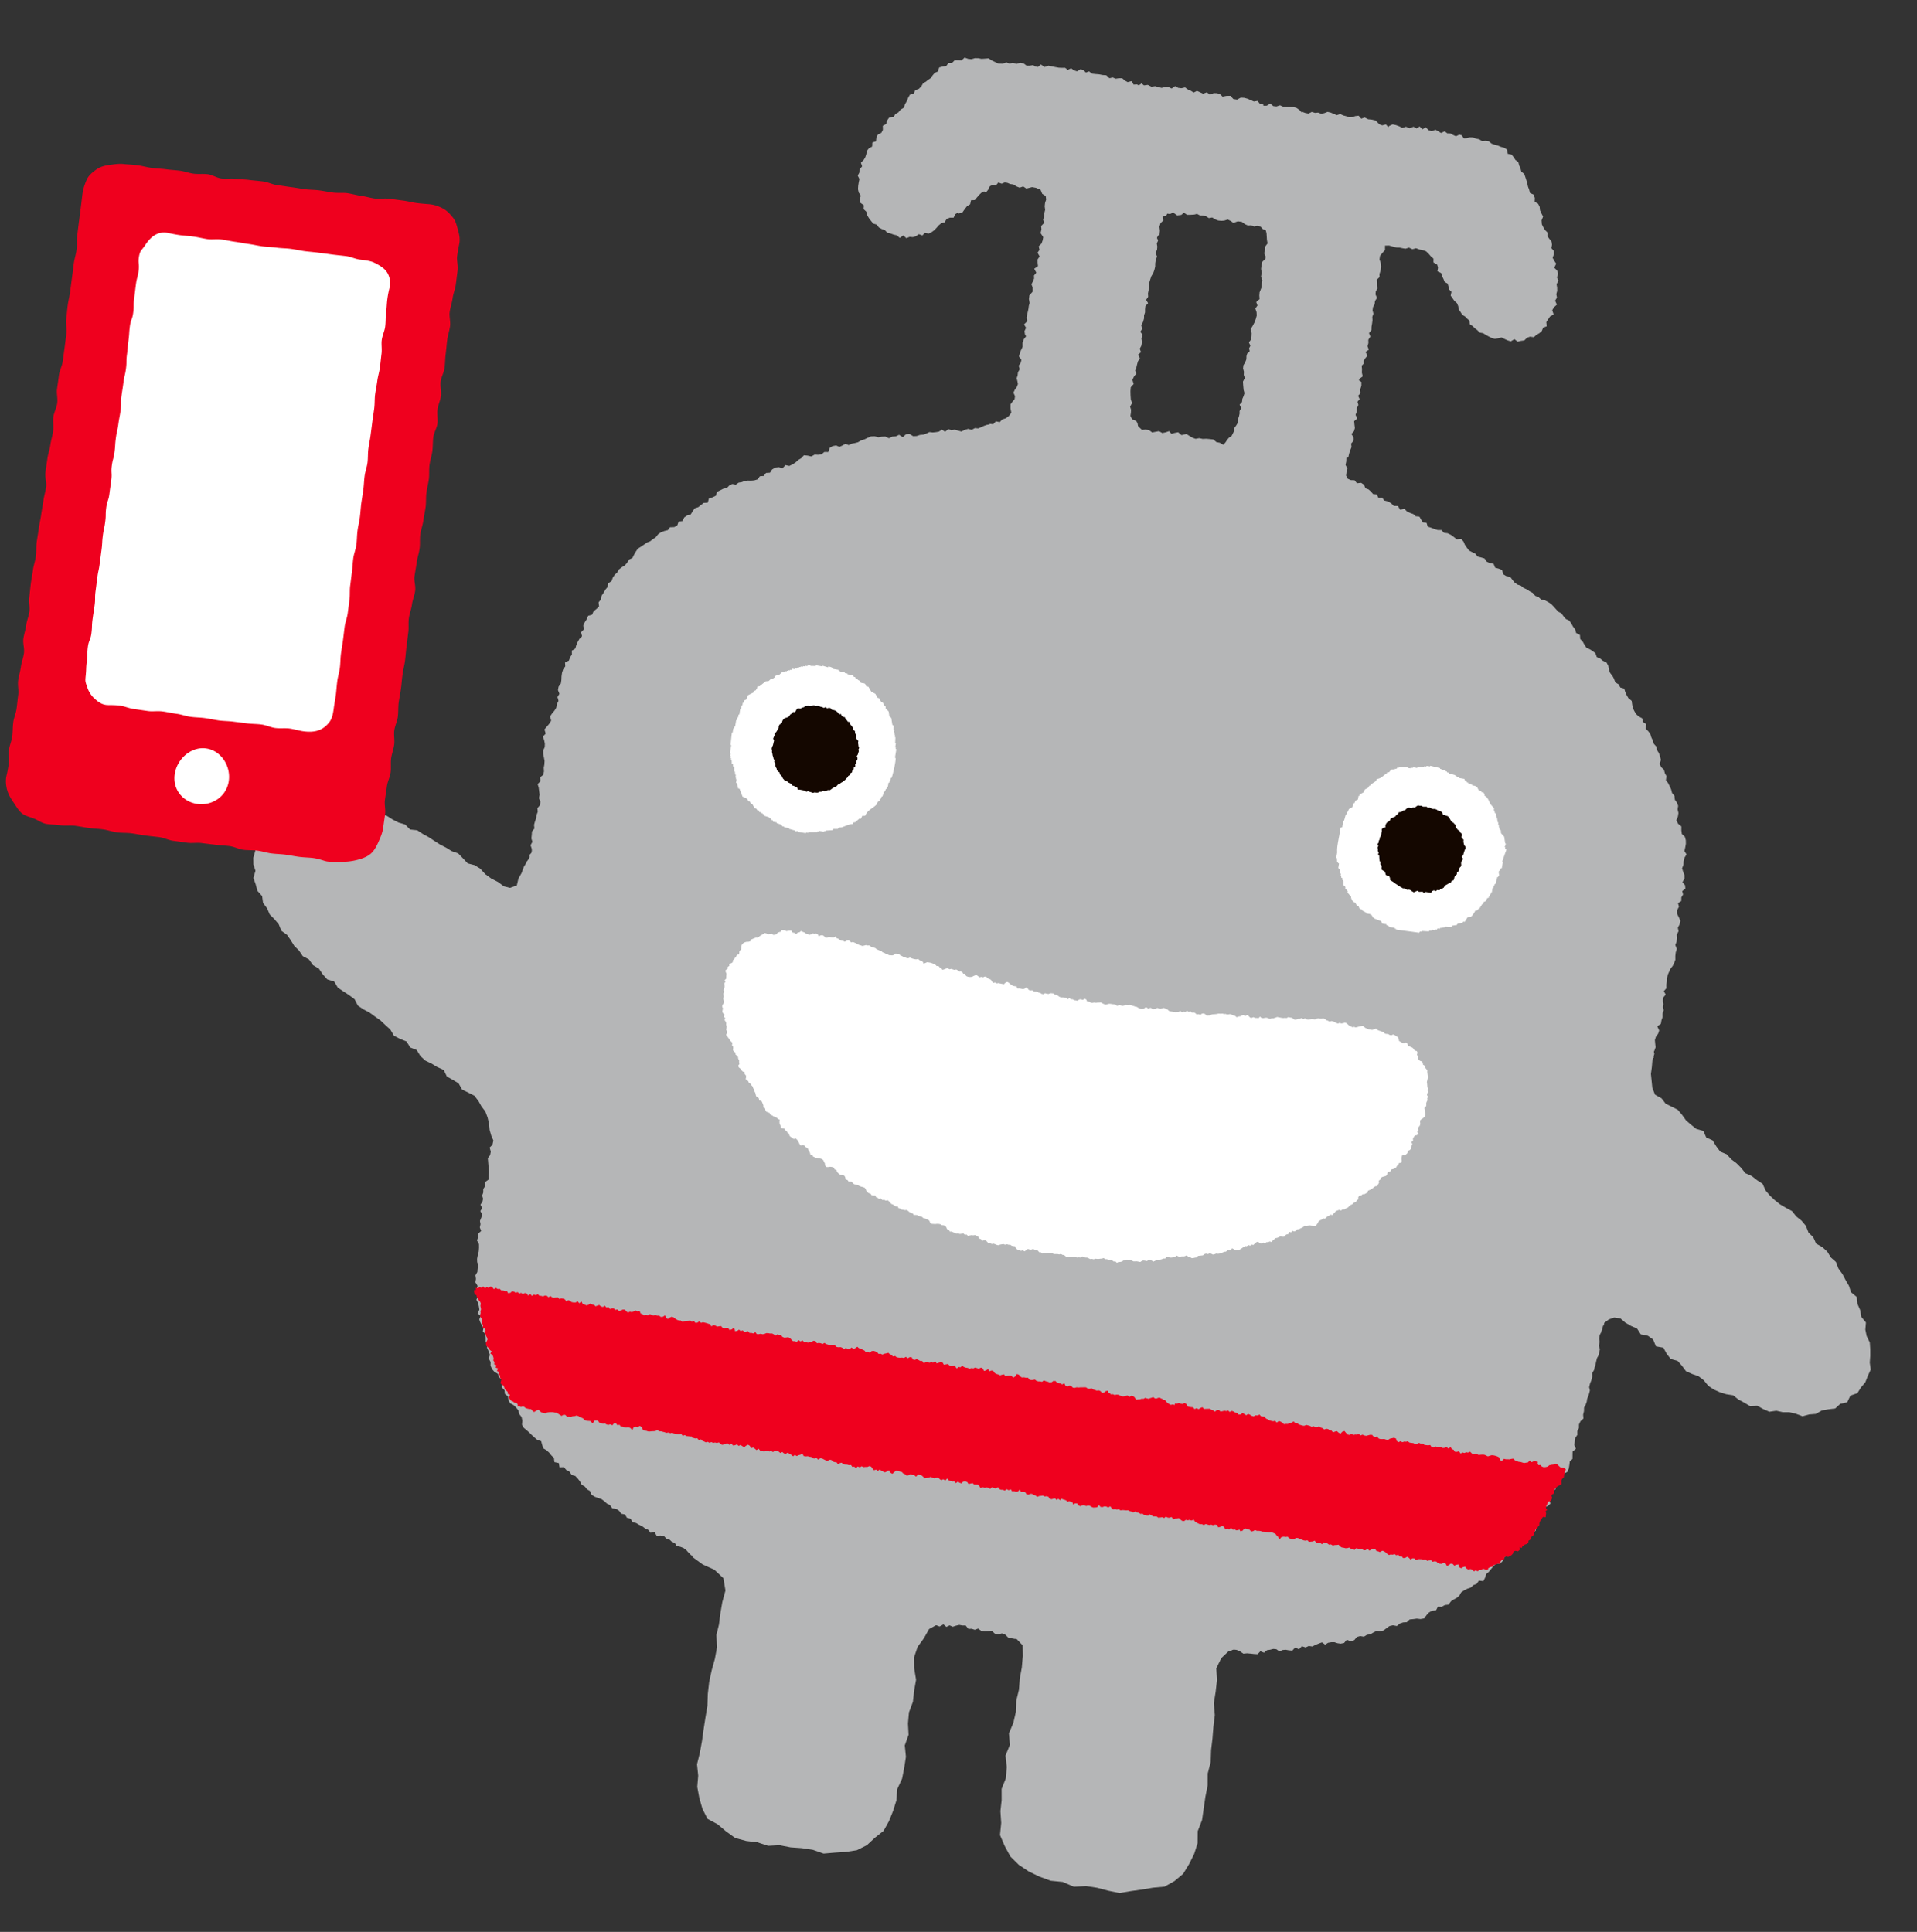
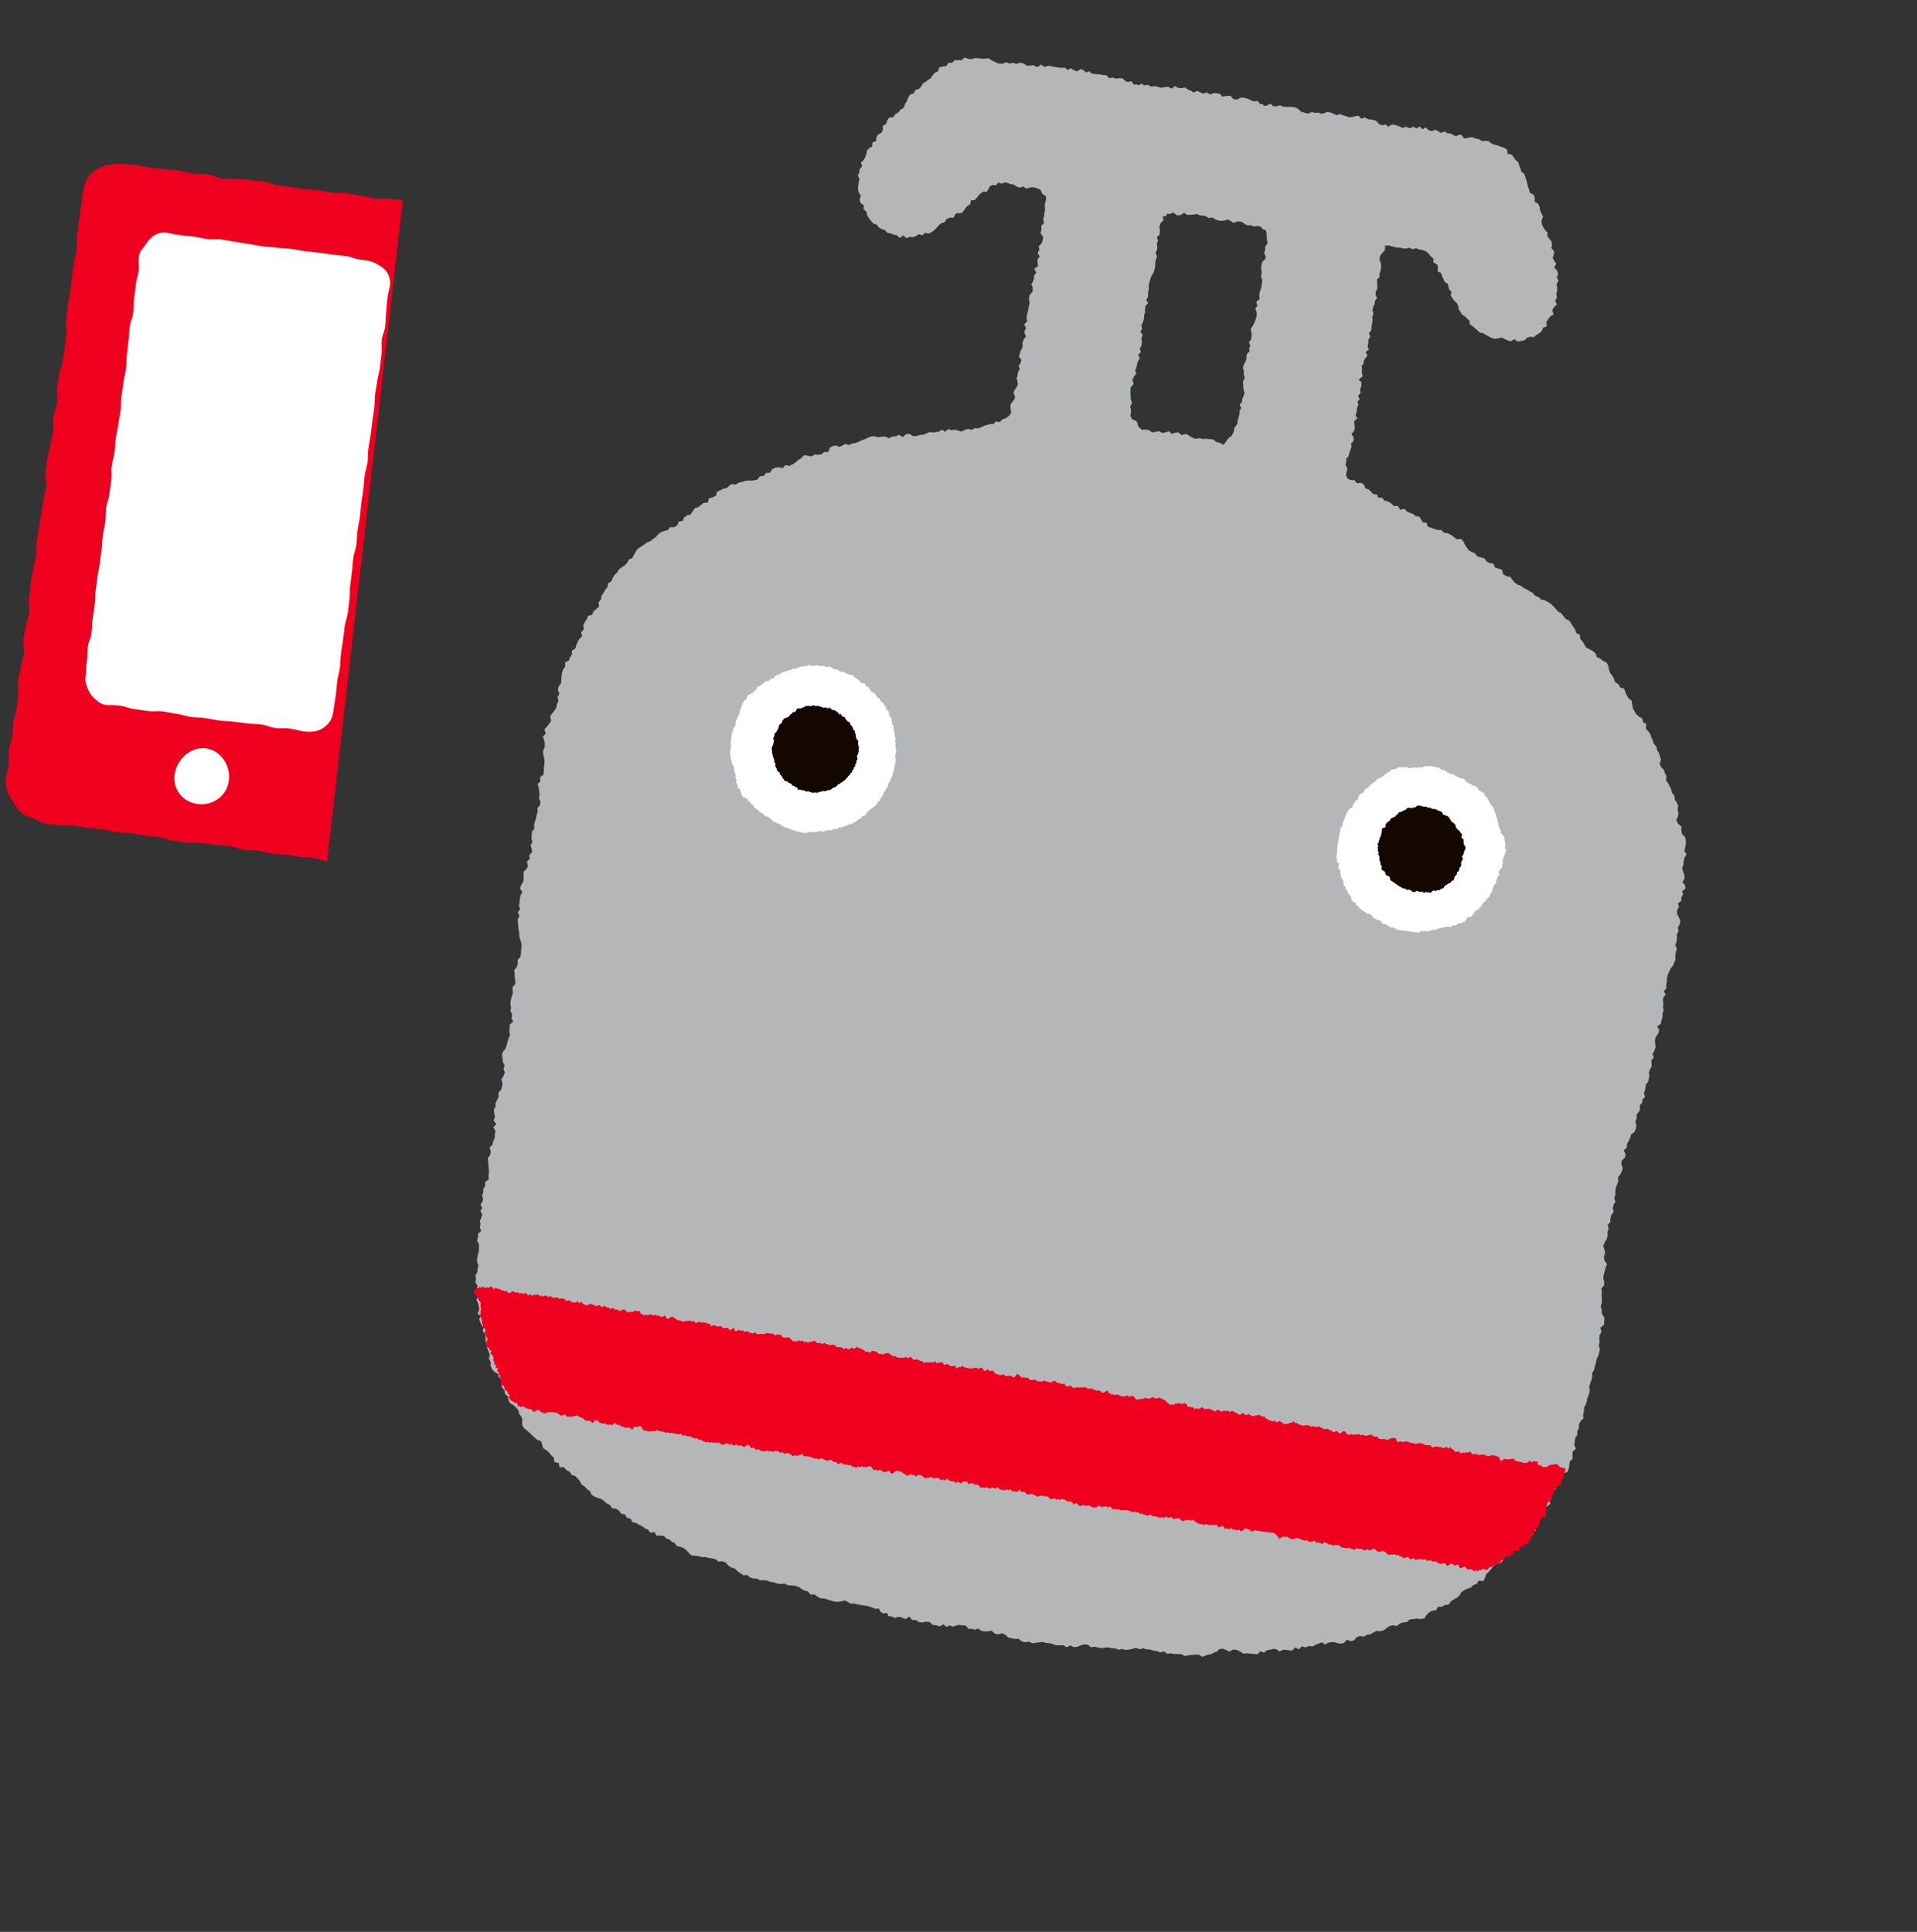
<svg xmlns="http://www.w3.org/2000/svg" width="126" height="127" viewBox="0 0 126 127" fill="none">
  <rect x="0" y="0" width="126" height="127" fill="#333333" stroke="none" />
-   <path d="M45.525 102.364l.665.485.76.341.598.56.134.809-.206.758-.132.768-.088.708-.17.692.042.801-.142.769-.211.758-.164.764-.089.777-.026.788-.13.772-.119.77-.108.774-.139.767-.187.76.078.748-.062.736.134.727.204.709.334.665.666.359.55.464.607.439.718.193.737.088.704.231.755-.039.725.141.736.052.722.107.71.249.736-.062.734-.048.72-.112.656-.328.526-.489.57-.451.355-.637.274-.678.219-.698.053-.734.319-.69.14-.715.112-.722-.076-.748.25-.697-.04-.743.065-.729.261-.7.079-.724.128-.724-.124-.746-.007-.732.232-.683.413-.567.341-.604.633-.352.72.066.584-.221.008-.607-.296-.674-.486-.56-.408-.626-.656-.396-.374-.683-.602-.444-.626-.408-.526-.535-.653-.368-.575-.491-.779-.121-.637-.38-.688-.276-.736-.085-.732-.123-.74.024-.744-.051-.738.05-.714.297-.68-.74-.697.31-.731.12-.714.195-.695.26-.657.346-.725.186-.656.365-.395.625.173.568zm37.438 5.435l-.705.254-.705.28-.741.161-.538.51-.33.668.047.77-.088.767-.121.762.066.78-.094.766-.06.771-.091.766-.025.775-.196.756-.004.778-.151.759-.109.763-.11.764-.284.731-.007.788-.227.711-.334.667-.39.639-.574.478-.653.366-.752.067-.72.122-.738.103-.747.125-.735-.15-.73-.193-.732-.112-.802.043-.732-.317-.79-.078-.738-.27-.706-.341-.653-.435-.554-.547-.37-.686-.312-.723.08-.795-.052-.775.08-.723-.002-.741.278-.7.062-.737-.083-.755.287-.703-.064-.756.293-.696.165-.719.028-.743.174-.716.056-.739.133-.723.064-.743-.01-.712-.464-.486-.662-.342-.707-.235-.103-.713.316-.645.416-.605.423-.635.58-.494.648-.394.68-.332.682-.325.717-.238.734-.179.705-.297.769.034.751-.151.763-.008.764.058.737.099.7.289.731.122.745.1.695.27.68.3.678.295.661.335.677.303.71.265.56.5.475.587.62.411.393.621.165.676-.493.452zM36.478 75.815l-.408.2-.379.228-.434.124-.329.326-.408.18-.437.086-.449.01-.466.029-.364-.31-.12-.39-.028-.414-.06-.41-.122-.402-.176-.388-.117-.401-.04-.419-.094-.404-.145-.39-.253-.33-.194-.347-.271-.359-.402-.206-.407-.198-.234-.413-.38-.23-.389-.218-.209-.433-.419-.188-.376-.228-.407-.194-.325-.297-.244-.4-.426-.169-.248-.397-.429-.17-.394-.206-.24-.406-.327-.298-.319-.301-.36-.254-.36-.262-.395-.209-.37-.246-.218-.423-.356-.266-.376-.245-.368-.246-.236-.4-.462-.148-.295-.331-.255-.375-.39-.231-.261-.372-.406-.216-.248-.37-.31-.303-.233-.378-.25-.357-.37-.263-.165-.417-.279-.336-.315-.314-.174-.405-.266-.356-.063-.451-.31-.348-.113-.427-.15-.42.136-.469-.135-.417-.006-.437.12-.422.064-.415.166-.395.02-.448.16-.41.254-.355.313-.308.292-.324.406-.183.36-.226.373-.208.326-.333.444-.038.434-.128.441.104.449-.085.42.157.408.179.434.056.412.16.425.109.443.067.442.088.337.33.428.124.412.152.375.24.391.198.428.126.328.333.471.05.374.244.382.21.37.242.371.24.392.2.377.233.426.15.314.325.31.33.451.116.372.23.335.367.388.282.438.224.394.29.397.1.45-.155.108-.453.207-.369.144-.395.217-.364.221-.36.125-.408.35-.268.24-.306.29-.393.468.013.349.32.42.096.343.257.323.276.345.263.142.442.395.229.164.413.212.37.232.357.21.371.345.308.174.395.153.402.146.407.163.4.176.395.108.42.082.421.076.43.04.428.18.398.055.428.194.407-.094.444.165.414-.036.437-.04.431-.043.428.08.433-.013.429-.133.416-.098.414-.064.422v.436l-.209.39.043.456-.187.392-.239.368-.085.423-.278.347-.04.452-.369.293-.028.468-.155.406-.427.238-.157.406-.216.369-.2.383-.349.269-.209.386-.211.39-.348.265-.361.246-.282.32-.303.301zm72.166-6.895l.093.36-.128.42-.037.45-.062.446.047.457.046.463.181.45.423.235.272.356.397.195.399.202.282.333.26.365.331.285.34.273.468.135.192.432.419.19.235.383.263.354.431.18.29.323.347.26.306.306.28.35.416.187.346.27.372.246.197.438.286.338.321.3.344.274.388.227.4.216.277.35.347.277.284.34.173.443.315.31.185.416.41.231.325.298.231.38.337.3.162.428.261.358.207.392.221.383.139.425.376.311.05.464.179.406.072.439.303.37-.038.47.087.427.204.412.03.444.001.444-.032.44.064.458-.19.413-.167.425-.282.335-.241.379-.458.16-.208.436-.457.105-.335.305-.451.054-.427.078-.397.225-.44.035-.432.119-.438-.166-.426-.1-.434-.002-.422-.095-.459.067-.404-.179-.391-.214-.469.024-.382-.226-.386-.207-.349-.28-.45-.07-.423-.13-.399-.18-.364-.245-.291-.362-.348-.267-.424-.148-.401-.184-.261-.352-.285-.323-.457-.127-.263-.341-.221-.402-.485-.086-.185-.447-.347-.25-.465-.094-.245-.38-.4-.174-.368-.215-.326-.278-.413-.056-.35.125-.344.259-.097.424-.246.364-.143.357-.248.48-.241.256-.474.146-.307-.411-.342-.253-.372-.246-.246-.37-.178-.409-.341-.3-.302-.332-.097-.45-.297-.341-.175-.402-.151-.416-.309-.34-.086-.448-.111-.43-.379-.32-.027-.464-.214-.389-.105-.433-.19-.404-.05-.444-.114-.424-.068-.427-.103-.423.075-.445-.116-.424-.17-.43.183-.432-.205-.447.284-.414-.145-.455.075-.434.152-.418-.065-.461.332-.37-.033-.462.157-.41.157-.406.222-.381.058-.447.202-.39.145-.418.179-.403.191-.396.269-.35.417-.247.189-.395.273-.336.228-.38.346-.277.243-.378.326-.3.41-.178.328-.309.485.004.381-.207.397-.173.433-.019.431-.067.441-.018.439.03.369.282.453.042.393.19.329.3z" fill="#B5B6B7" />
  <path d="M109.35 66.422l-.045-.21.027-.206-.03-.212.012-.21.17-.2-.126-.224.168-.19-.009-.233.045-.216.006-.225.051-.219.09-.2.09-.196.145-.183.094-.195.08-.212-.002-.246.026-.232.074-.233-.102-.255.087-.228.025-.225-.015-.238.115-.21-.045-.242.115-.21.054-.242-.102-.225-.116-.23v-.236l.121-.23-.061-.236.216-.143.004-.238.114-.19-.057-.219.208-.171-.025-.219-.168-.199.134-.238-.002-.222-.081-.212-.075-.242.089-.227.012-.238.058-.231.132-.215-.138-.223.054-.238.042-.238-.004-.233-.065-.233-.195-.178-.033-.243.001-.256-.213-.171-.118-.23.103-.25.036-.234-.057-.237.038-.234-.089-.219-.129-.18-.027-.26-.158-.185-.061-.24-.1-.21-.099-.2-.142-.193.038-.255-.109-.205-.056-.216-.187-.18-.098-.208.083-.262-.056-.226-.072-.218-.129-.204-.04-.223-.172-.193-.066-.22-.095-.2-.064-.213-.135-.188-.164-.168.033-.3-.219-.134-.048-.245-.227-.122-.175-.156-.116-.199-.104-.211-.04-.23-.034-.237-.212-.174-.118-.203-.088-.196-.071-.23-.254-.071-.12-.214-.21-.123-.089-.24-.105-.195-.148-.186-.081-.222-.037-.243-.118-.22-.234-.11-.18-.149-.226-.097-.09-.255-.177-.138-.195-.121-.226-.11-.127-.195-.112-.203-.162-.167-.02-.269-.249-.128-.063-.233-.147-.193-.11-.206-.139-.188-.218-.1-.152-.177-.141-.195-.209-.11-.153-.17-.154-.173-.16-.164-.196-.128-.211-.112-.237-.045-.18-.163-.218-.086-.163-.191-.207-.112-.188-.124-.212-.096-.176-.145-.23-.072-.186-.14-.147-.183-.14-.191-.262-.044-.195-.121-.071-.282-.22-.084-.239-.065-.1-.252-.247-.052-.21-.092-.137-.209-.227-.067-.231-.057-.156-.198-.206-.095-.204-.108-.135-.177-.13-.185-.092-.217-.155-.184-.295.028-.187-.15-.196-.143-.214-.106-.246-.032-.162-.181h-.246l-.215-.066-.213-.083-.226-.073-.08-.253-.244-.027-.112-.186-.112-.192-.243-.024-.15-.14-.213-.075-.207-.098-.174-.176-.277.063-.146-.248-.269-.004-.182-.177-.21-.123-.244-.058-.127-.185-.258-.002-.103-.215-.242-.02-.14-.166-.158-.14-.204-.074-.095-.234-.19-.127-.277.029-.152-.197-.25-.009-.205-.094-.103-.198.027-.229.064-.226-.127-.253.049-.229.007-.235.126-.035.009-.05.05-.211.07-.206.081-.205-.025-.228.164-.198-.002-.205-.143-.23.17-.183.057-.21-.028-.223-.02-.224.207-.178-.116-.244.085-.204v-.222l.103-.225-.06-.205.144-.177-.105-.215.159-.173-.017-.248.077-.243-.002-.25-.154-.098.015-.093.23-.173-.058-.246.01-.223-.02-.229.132-.139v-.18l.103-.175.145-.17-.127-.238.216-.16-.09-.216.06-.211-.005-.219.133-.208-.088-.23.158-.194.006-.221.038-.213.028-.216-.012-.226.074-.206-.058-.223.03-.207.106-.19.024-.216.135-.202-.102-.228.018-.195.107-.184-.012-.196-.002-.205-.015-.197.171-.162-.007-.195.075-.23.036-.244-.018-.241-.09-.251.035-.238.167-.203.16-.178v-.29l.269-.006.31.088.188.045.19.003.191.04.195.034.233-.072.227.105.236-.065.224.083.226.043.215.08.17.165.135.157.177.156-.002.25.24.135.061.2-.04.25.244.11.057.203.094.183.08.198.2.117.057.216.052.18.138.142-.051.245.125.178.121.172.167.147.081.192.04.22.116.173.111.18.19.117.133.14.149.125.023.246.173.104.154.15.17.13.153.157.224.043.181.11.187.105.196.097.207.061.225-.039.224-.053.194.1.198.09.212.066.235-.148.213.168.218-.053.221-.03.178-.175.195-.07.253.035.164-.152.192-.109.167-.145.085-.217.236-.096-.025-.276.12-.183.125-.186.237-.132-.093-.282.112-.19.194-.177-.119-.258.125-.201-.046-.228.061-.214-.005-.223-.038-.22.13-.229-.108-.216.089-.236-.076-.215-.188-.188.13-.26-.132-.198-.106-.198.091-.223-.002-.216-.168-.186.041-.227-.033-.212-.146-.18-.126-.179.011-.23-.158-.158-.112-.174-.104-.21-.019-.26.102-.247-.108-.205-.095-.207-.023-.228-.103-.205-.225-.131.01-.255-.082-.215-.235-.105-.058-.223-.075-.198-.045-.21-.06-.209-.068-.207-.072-.207-.189-.147-.056-.21-.088-.201-.058-.223-.184-.133-.12-.186-.137-.171-.248-.047-.053-.28-.181-.122-.225-.06-.201-.087-.21-.054-.199-.07-.177-.153-.216-.031-.223.022-.2-.125-.214-.045-.203-.08-.2-.006-.2.063-.197.002-.123-.194-.165-.045-.222.107-.186-.085-.184-.102-.204-.009-.17-.128-.237.11-.168-.105-.198-.11-.244.098-.21-.072-.185-.188-.218.136-.18-.188-.203.131-.198-.114-.263.102-.233-.101-.242.078-.202-.105-.217-.08-.225-.046-.22.102-.06.074-.156-.177-.242.064-.19-.072-.246-.25-.24-.055-.251-.026-.228-.115-.226.08-.17-.196-.212.023-.207.066-.2.015-.202-.074-.198-.05-.193-.093-.226.077-.194-.083-.2-.087-.21-.048-.21.082-.207.045-.2-.08-.207.02-.208-.064-.222.108-.208-.038-.213-.079-.021.046-.156-.17-.189-.128-.215-.062-.227-.008-.223-.001-.215-.011-.207-.092-.227.076-.213-.023-.201-.167-.231.141h-.218l-.008-.087-.216-.028-.158-.201-.246.04-.202-.092-.212-.092-.22-.06-.225-.012-.24.13-.244-.035-.196-.213-.259.005-.258.048-.185-.182-.2-.045-.2-.002-.243.094-.204-.149-.243.091-.215-.099-.194-.084-.218.109-.186-.12-.188-.082-.189-.137-.235.055-.216-.025-.207-.115-.224.162-.217-.11-.21.007-.232.058-.207-.053-.213-.059-.25.033-.235-.12-.252.033-.164-.127-.177.127-.114-.062-.227.011-.14-.227-.248.064-.188-.099-.17-.152-.217-.004-.219.033-.195-.083-.212.051-.202-.194-.257-.019-.213-.044-.236-.018-.236-.026-.198-.152-.21.078-.154-.163-.197-.056-.238.14-.196-.067-.184-.136-.218.108-.181-.14-.204.005-.203-.009-.219-.039-.221-.045-.244-.049-.25.087-.244-.165-.197.162-.194-.042-.078-.054-.056-.024-.213.037-.199-.002-.174-.132-.24-.065-.258.08-.237-.076-.212.058-.21-.085-.257.09-.265-.007-.257-.122-.2-.094-.191-.131-.238.02-.23.015-.213-.044-.224-.002-.219.067-.219-.021-.235-.086-.192.18-.225-.008-.233.004-.172.172-.24.006-.143.203-.236.035-.228.059-.083.262-.209.093-.143.169-.126.182-.193.128-.109.095-.19.106-.126.212-.161.164-.23.08-.103.218-.257.086-.114.207-.085.218-.12.196-.076.233-.209.122-.153.185-.201.121-.122.196-.282.025-.13.188-.065.234-.22.115.006.267-.1.195-.235.123-.093.19-.028.248-.237.076-.012.268-.212.112-.134.17-.041.22-.069.207-.11.18-.174.169.08.249-.17.179-.009.22-.11.202.113.226-.046.215-.035.224-.015.23.051.223.137.205-.078.25.053.22.224.16-.02.253.178.163.054.23.117.195.14.185.145.177.236.07.13.182.194.106.206.074.157.168.216.051.203.075.21.047.194.17.234-.166.2.187.212-.092.212.02.202-.06.187-.135.241.082.164-.17.25.05.194-.098.176-.127.151-.159.14-.162.166-.136.218-.06.132-.215.209-.09.25-.001.121-.234.129-.082.07.044.25-.06.153-.216.146-.193.217-.139.06-.265.241-.01.141-.166.139-.163.147-.144.172-.095.165.036.132-.168.093-.203.177-.096.229.033.16-.195.216.083.193-.08.186.023.178.078.216.028.198.128.212.085.233-.082.214.144.103-.031.27-.068.255.047.146.063.156.065.106.263.231.15.03.228-.073.223-.025.222.03.232-.055.222-.012.216-.065.204.062.226-.192.197.02.22-.058.247.175.261-.04.217-.074.206-.185.183.054.229-.13.192.14.246-.137.194.002.22.024.227-.246.166.137.26-.154.186.008.198-.076.188-.1.185.08.209.002.28-.213.238-.032.246.046.258-.053.187-.025.199-.042.189-.047.192-.038.217.05.22-.215.209.136.222-.106.222.034.22.074.115-.153.198-.081.219.001.283-.119.247-.063.19-.058.19.164.227-.048.195-.133.19.071.225-.116.2-.024.212-.062.183.048.19.035.193-.074.192-.119.158-.105.215.107.226-.027.198-.143.169-.125.171-.004.26.055.293-.153.209-.203.155-.247.083-.157.175-.255-.054-.176.19-.249-.026.017.036-.195.033-.19.068-.186.088-.186.075-.213-.021-.21.113-.235-.062-.222.065-.217.111-.242-.066-.203-.06-.21.041-.207-.078-.215.18-.205-.142-.201.131-.192.033-.21.021-.221-.025-.189.092-.203.076-.226.018-.222.074-.225.011-.244-.147-.23.018-.21.192-.244-.155-.218.102-.231.017-.223.108-.235-.112-.23.01-.235.039-.232-.068-.242.01-.222.094-.21.102-.226.07-.2.118-.22.057-.191.036-.198.094-.212-.086-.197.111-.202.094-.214-.096-.233.044-.19.116-.092.272-.263-.004-.17.146-.23.041-.234-.013-.22.122-.244-.056-.244-.021-.168.187-.201.12-.178.161-.197.129-.218.104-.25-.056-.188.204-.247-.066-.23.025-.214.126-.138.211-.26.015-.15.198-.252.019-.158.208-.21.062-.206.018-.214-.004-.208.027-.193.074-.21.035-.181.13-.24-.041-.193.1-.168.173-.209.031-.204.104-.218.101-.083.263-.218.104-.238.076-.077.276-.27.016-.179.141-.177.14-.237.073-.13.201-.13.205-.237.065-.191.133-.102.232-.259.035-.092.257-.201.108-.273.01-.144.188-.225.056-.225.084-.192.135-.158.202-.195.125-.172.134-.224.09-.189.137-.19.129-.203.127-.133.195-.117.203-.106.215-.224.104-.12.207-.154.174-.2.124-.184.144-.121.206-.17.156-.121.189-.08.222-.217.135-.043.25-.143.17-.114.2-.136.204-.038.238-.16.194.033.274-.177.165-.184.147-.097.226-.26.072-.094.227-.128.198-.1.213.04.254-.18.188.062.27-.175.17-.111.197-.094.213-.064.227-.226.135.002.252-.12.19-.076.209-.255.127.016.254-.141.2-.072.223-.033.235-.01.237-.033.228-.15.209-.042.224.096.248-.128.212.069.247-.106.215-.04.234-.12.197-.157.187-.132.192.071.282-.124.202-.161.188-.157.19.086.271-.189.198.084.232.046.228-.007.228-.104.222.002.232.048.228.043.228-.014.237-.04.216.014.235-.048.226-.207.163.023.26-.183.184.071.242.028.228.031.226-.045.23.098.238-.037.23-.161.191.022.238-.081.215-.03.221-.075.212-.058.215.026.235-.162.198-.014.223-.026.23.07.226-.124.22.077.228.02.239-.177.182.028.252-.191.177.073.268-.084.208-.192.183-.02.227.014.233-.034.228-.134.202-.07.222.152.239-.126.216-.038.223-.02.22-.04.219.078.24-.152.205.105.245-.11.212.011.23.026.221.014.23.047.228.008.227.062.223.074.225.012.226-.037.228-.004.231-.051.222-.172.19.015.247-.075.216-.164.197.029.233.004.229.039.227-.003.228-.178.205.012.227-.002.225-.078.216-.051.221-.016.227.038.23-.039.23.111.223-.04.234.105.232-.223.203-.016.227-.01.228.043.234-.092.21-.071.215-.053.232-.078.222-.155.192-.085.228.047.235.016.23.115.227-.072.236.094.238-.094.227-.14.206.065.241-.007.231-.08.222-.168.183.016.261-.102.213-.105.215-.004.235-.112.217.03.23.045.234-.087.234.184.232-.206.213.143.244-.044.225-.007.232-.097.22-.052.225-.181.184.073.27-.045.233-.15.192.02.23.018.232.024.232.011.23-.027.24.011.24-.243.176.021.245-.132.205-.004.234-.07.196.059.213-.04.199-.133.185.117.223-.125.205.131.22-.069.208-.086.215.038.216-.047.216.093.223-.211.195.005.226-.073.209.132.239.003.239-.018.243-.065.241-.045.244.006.212.081.226-.05.211-.016.213-.127.223.034.233-.037.227.144.234-.076.225-.063.238.194.2-.136.244.109.212.052.222.036.223-.12.251.207.16-.095.234.07.189.098.187.11.18-.045.225.165.188.023.231v.24l.062.219.04.224.096.217.078.225-.072.247.122.223-.007.245.1.225.154.174.227.132.08.232.199.162-.006.255-.003.252.174.183.018.238.203.163.032.246.114.209.223.118.17.162.149.186.056.24.153.197.052.239-.026.263.127.214.185.153.177.157.168.168.176.16.174.149.255.084.064.24.078.231.216.13.171.157.145.182.165.158.029.277.291.064.046.276.287-.007.161.188.21.11.146.219.23.061.161.167.146.19.11.212.22.135.138.177.19.106.11.25.197.125.22.084.23.074.18.132.176.162.207.103.147.21.253.032.194.125.144.196.247.055.127.215.243.059.122.227.242.059.198.117.214.103.177.139.196.08.16.202.26-.052.141.247.252-.015.232.037.15.162.204.061.159.15.194.079.123.197.236.052.213.081.18.134.157.174.172.175.243.028.233.02.23.07.235-.003.22.062.224.02.22.062.185.15.257-.015.225.081.159.194.203.125.241.073.163.178.192.127.187.137.252-.015.188.157.219.069.237.007.206.112.239-.003.232.026.224.084.227.033.221.076.235.031.237-.031.222.111.234.01.24.024.218.073.196.124.2.121.233.047.158.212.263-.01.193.137.202.119.234.013.212.058.233.077.233.072.236.017.231-.039.224-.049.19.086.18.112.22-.003.204.044.197.046.2.03.213.027.206.047.202.077.195.077.23-.022.105.216.168.11.259-.038.104.221.206.016.22.094.233-.079.235.072.23.083.248-.162.18.228.244-.002.197.134.235.03.256-.058.218.028.206.191.228.016.22.086.255-.141.193.165.213-.099.207.088.21-.068.215-.051.207.038h.214l.183.225.212-.01.202.067.224-.08.199.148.224.043.24-.011.236-.037.192.188.22.05.258-.066.216.086.186.187.224.054.226.039.24-.006.195.162.219.065.25-.049.227.111.234-.024.228-.032.229-.026.221.063.221.022.227.047.218.089.239-.003.228-.008.225.142.225-.128.242.117.23-.025.226-.101.231-.058.23.026.22.169.228-.043.224.059.216.039.242-.033.233-.019.225.061.225.005.22.093.23-.055.23.064.23-.022.231-.052.223-.067.235.102.225-.069.233.074.22.005.206.074.237.027.222.09.265-.061.2.149.232-.028.225.046.23-.001.232.006.22.118.23-.026.234-.034.232-.018.232-.011.222.146.203-.06.184-.078.21-.028.179-.103.193-.06.164-.164.234-.041.223.094.221.096.247-.134.228.032.224.101.211.143.236-.024.233.02.237.027.228.012.18-.194.242.095.19-.163.214-.033.206-.052.2.02.207.149.2-.097.201-.018.21.037.23.02.188-.205.25.118.192-.201.244.079.206-.095.238.033.207-.106.208-.085.22-.081.203.149.202-.124.206-.035.202-.001.202.067.209.03.227-.045.174-.213.27.1.223-.074.172-.206.215-.062.249.04.197-.121.224-.033.202-.121.203-.103.243.022.22-.054.196-.146.193-.139.227-.052.262.047.194-.162.22-.074.24-.016.185-.181.236-.021.232-.032.246.029.244-.044.153-.215.161-.174.2-.117.262-.025.124-.24.253.009.203-.117.236-.024.164-.218.179-.12.198-.107.176-.148.115-.213.2-.136.214-.109.218-.07.172-.162.217-.082.147-.212.292.03.116-.223.073-.239.175-.152.145-.18.152-.181.163-.167.28-.012.162-.163.104-.232.17-.142.16-.146.227-.104.184-.14.127-.189.094-.223.143-.199.189-.144.282-.011.132-.228.2-.114.176-.142-.036-.219.03-.201.102-.178.039-.197.132-.153.028-.236.152-.15.11-.187.231-.09.171-.159-.105-.272.082-.181.108-.178.084-.183.182-.147-.059-.247.142-.189.145-.183.128-.195.145-.182.254-.118.096-.22.04-.23.029-.239.177-.171.002-.25.005-.227.216-.187-.104-.255.033-.229.031-.234.133-.195-.003-.243.109-.207.004-.235.099-.213.194-.18-.02-.252.055-.224.007-.245.108-.191.07-.203.022-.17.09-.225.045-.144.047-.191-.048-.212.057-.238.089-.217.054-.225-.004-.246.129-.209.037-.18.06-.19.041-.199.054-.212.088-.152.05-.195.051-.233-.07-.237.055-.236-.03-.235.034-.231.114-.21-.073-.273.237-.174.016-.24.016-.24-.172-.272-.004-.232-.073-.24.087-.23-.006-.236-.016-.238.013-.23-.028-.24.183-.218.002-.235-.069-.241.045-.23.059-.224.062-.228.089-.23-.175-.234-.034-.237.085-.242-.053-.238-.069-.242.089-.23.124-.213.076-.223-.016-.24.076-.223-.062-.256.175-.19.009-.234.056-.228.158-.195-.068-.24.056-.226.122-.209-.079-.242.08-.222-.009-.234.04-.223.079-.218.078-.216-.019-.237.152-.196.096-.213.064-.22-.097-.255.037-.227.201-.193.049-.218-.119-.255.197-.2.007-.22.107-.195.106-.205.064-.23.204-.151.108-.221.029-.243-.064-.247.092-.217-.013-.237.177-.196.048-.19-.014-.221.158-.161.016-.212.17-.174-.068-.237.066-.213.037-.2.032-.19.137-.147.033-.203.059-.19-.044-.211.059-.194.116-.183.013-.2-.037-.212.17-.204-.075-.242.119-.217.078-.221-.025-.233-.022-.238.068-.22.146-.2.071-.215-.128-.272.239-.161.035-.224.073-.212v-.24l.073-.208zM75.193 20.947l.005-.217.064-.197v-.204l.022-.206.177-.195-.127-.219.132-.2-.013-.22.043-.214.007-.275.038-.22.064-.214.07-.209.125-.203.075-.212.052-.215.004-.224.035-.225.084-.207-.093-.247.092-.21.018-.2-.034-.21.086-.193-.076-.177.086-.166.078.013.03-.316-.031-.258.072-.236.193-.186-.049-.259.215-.017.082-.163.19.022.199-.098.26.19.27-.03.18-.147.206.14h.182l.292-.018.179-.045.19.1.205.01.202.05.181.118.227-.039.18.116.206.081.204.02.197-.013.23-.075.184.095.188.13.29-.105.257.036.219.158.186.08.207-.012.192.08.219-.037.207.04.156.17.195.077.048.2.013.207.013.22.042.235-.156.205-.003.228-.065.214.092.193-.006.17-.206.195-.055.234-.027.242.042.245-.045.247.09.264-.049.236-.016.24-.123.306-.016.215.018.225-.22.193.082.23-.141.2.08.232.012.227-.058.214-.073.209-.152.287-.122.19.07.247-.008.214-.023.209-.15.196.102.218-.091.175.044.19-.165.147-.05.173-.006.212-.078.195-.115.196-.023.209.056.212-.01.21.07.203-.123.237.014.227.028.314.06.217-.06.193-.083.187-.02.202-.16.174.107.23-.108.186v.178l-.037.17-.093.277-.002.181-.094.155-.124.168-.017.203-.09.179-.075.148-.15.083-.126.144-.109.167-.151.174-.222-.134-.236-.048-.198-.169-.234-.026-.23-.02-.237.01-.226-.05-.245.044-.21-.079-.195-.117-.192-.123-.248.053-.073.024-.225-.193-.241.048-.197.056-.158-.174-.227.077-.217.046-.217-.123-.221.04-.226.045-.2-.148-.226-.044-.242.024-.139-.127-.124-.125-.033-.183-.083-.153-.274-.107-.11-.23.032-.204.01-.197-.063-.205.13-.233-.083-.246-.018-.272-.006-.274.02-.246.19-.215-.082-.277.12-.243.136-.153-.073-.215.072-.171.05-.22.059-.214.132-.2-.128-.226.195-.18-.08-.221.104-.191.042-.24-.036-.248.077-.242-.148-.19.115-.186-.053-.253.114-.207.063-.22z" fill="#B5B6B7" />
-   <path d="M93.777 72.42l-.039.118.013.11-.032.103-.097.073.017.128.013.11.024.106.014.128-.057.116-.089.087-.097.063-.098.082-.01.122.014.115-.03.112-.068.083-.062.102.03.12-.07.123.083.124-.108.077-.134.025-.065.1-.062.102.01.133-.112.103.065.12-.049.117-.04.09-.006.12-.084.08-.117.043-.019.141-.09.084-.103.076-.156-.025-.036.132-.012.126.018.122-.04.127-.133.01-.06.123-.079.067-.059.105-.1.07-.1.04-.125.03-.04.117-.113.02-.085.07-.027.127-.089.093-.125.032-.102.028-.099.062-.034.113-.103.071.018.135-.063.108-.063.115-.122.012-.092.063-.081.07-.1.067-.105.051-.105.04-.025.117-.11.058-.094.052-.12.006-.096.083-.12.008-.07.104.003.133-.1.072-.066.111-.118.036-.078.086-.092.052-.101.039-.073.096-.085.07-.102.042-.091.06h-.127l-.103.076-.12-.043-.113.04-.104.041-.072.09-.08.075-.07.094-.142-.025-.084.07-.104.042-.082.077-.083.079-.13-.02-.086.08-.098.039-.098.072-.062.109-.068.107-.079.079-.127.003-.13-.009-.115-.019-.117.015-.114.017-.118-.015-.085.085-.094.052-.1.048-.102.049-.115.011-.076.09-.1.045-.128-.044-.082.106-.135-.038-.041.144-.13.028-.093.067-.074.086-.113-.004-.118-.023-.109.051-.1.045-.117.019-.094.086-.088.061-.066.115-.129-.044-.104.048-.11.002-.102.062-.118-.039-.119.07-.123-.058-.114-.068-.117.053-.081.071-.084.089-.118-.02-.1.07-.117-.04-.108.078-.095-.012-.097.056-.1.066-.091.066-.112.058-.117.015-.12.008-.109-.058-.112-.069-.09.115-.111.016h-.114l-.084.09-.114.01-.103.044-.107.034-.103.041-.108.014-.114-.015-.102.042-.112.026-.105-.051-.108-.038-.116.057-.12-.033-.117.033-.086.08-.108.014-.107.01-.12.016-.077.099-.115.012-.106.027-.119.009-.097-.068-.125-.033-.114-.083-.112.057-.11.014-.108-.008-.11.058-.103-.055-.115-.052-.1.103-.108.01-.108.017-.11.003-.11-.038-.118.011-.095.09-.121-.001-.1.045-.107.027-.104.041-.119-.015-.103.048-.11.054-.117-.066c-.148-.057-.178-.05-.319.03 0 0-.213-.052-.27-.032-.058.017-.109.061-.162.095l-.115-.025-.11-.021-.111.003h-.114l-.103-.052-.113-.032-.113.02-.099-.026-.106.033-.121-.002-.097.07-.121.029-.11.003-.106.054-.094-.095-.126.008-.091-.087-.11-.025-.122.005-.104-.047-.118.002-.102-.078-.11.04-.114.006-.1.015-.113-.002-.112-.014-.108.04-.114-.028-.119.012-.103-.054-.096-.044h-.106l-.108-.02-.11-.059-.109.082-.107-.018-.113.016-.11-.031-.11-.021-.106.027-.107-.038-.118.05-.11-.024-.105-.048-.088-.08-.115-.014-.102-.062-.114.034-.111-.025-.11-.001-.11.003-.105-.04-.108-.046-.115.01-.112.002-.106.03-.106-.013-.117.025-.094-.083-.118-.005-.075-.099-.112-.038-.11-.035-.111-.044-.114.043-.107-.008-.109-.037-.108.075-.11.084-.124-.067-.125.035-.11-.066-.122-.02-.093-.089-.055-.126-.112-.012-.106-.02-.09-.067-.117-.001-.11-.035-.121.033-.108-.046-.106.018-.111.02-.116.045-.114-.028-.107-.048-.106-.034-.122.026-.088-.073-.122.011-.087-.093-.081-.09-.124.001-.121.036-.073-.112-.123-.046-.055-.116-.103-.058-.107-.048-.122.018-.127-.012-.102.023-.12.019-.084-.082-.115.012-.092-.083-.117.015-.118.016-.104-.03-.119.008-.101-.051-.106-.031-.095-.057-.124.009-.075-.11-.12-.052-.044-.119-.075-.095-.104-.04-.12-.012-.093-.06-.107-.021-.117-.005-.117.015-.124-.009-.106-.006-.101-.065-.045-.125-.091-.084-.116-.042-.092-.036-.108-.024-.085-.08-.108-.03-.111-.032-.1-.057-.121-.008-.103.003-.054-.092-.127-.048-.1-.047-.081-.075-.103-.068-.12.012-.112-.025-.106-.014-.083-.065-.118-.032-.054-.117-.133.004-.09-.06-.091-.062-.101-.038-.08-.082-.076-.092-.09-.069-.128.024-.1-.054-.12.016-.095-.105-.123.029-.09-.07-.1-.04-.06-.113-.133.006-.108-.03-.066-.092-.124-.04-.082-.064-.074-.092-.036-.114-.076-.088-.116-.043-.11-.024-.101-.04-.103-.054-.109-.04-.113-.017-.105-.051-.071-.108-.106-.034-.116.005-.068-.094-.126-.047-.025-.133-.055-.102-.103-.048-.118-.002-.109-.051-.086-.08-.073-.085-.028-.115-.12-.033-.059-.124-.124-.04-.129-.012-.122.02-.128-.005-.072-.116-.01-.117-.058-.117-.06-.113-.095-.067-.11-.031h-.125l-.128-.006-.093-.073-.102-.044-.062-.107-.12-.03-.028-.115-.054-.1-.06-.107-.047-.118-.123-.044-.07-.101-.124-.03-.138.027-.073-.108-.048-.099-.055-.096-.056-.085-.093-.084-.132.038-.108-.086-.097-.057-.072-.078-.024-.119-.103-.068-.05-.109-.103-.058-.05-.105-.123-.02-.125-.032-.009-.152-.059-.116-.01-.121.02-.14-.12-.06-.082-.083-.104-.044-.103-.04-.094-.064-.108-.044-.057-.118-.108-.04-.109-.042-.06-.103-.017-.116-.117-.069.002-.127-.04-.1-.043-.105-.055-.105-.138-.018-.017-.136-.093-.066-.093-.078-.027-.112-.024-.106-.06-.1-.026-.112-.056-.096-.032-.103-.08-.082-.045-.098-.111-.045-.05-.116-.07-.08-.107-.072.03-.116-.005-.113-.087-.103v-.123l-.121-.037-.09-.086-.074-.112-.087-.063-.065-.114.09-.122-.02-.122.002-.122-.06-.103-.013-.119-.069-.083-.088-.066-.013-.131-.097-.074-.064-.087.012-.112.001-.112-.08-.106.025-.11-.034-.093-.095-.08-.069-.118-.071-.09-.064-.092-.082-.096.064-.118.007-.108-.065-.117.027-.105.012-.112-.039-.104.007-.115-.043-.102-.068-.094.05-.13-.104-.084.057-.13-.09-.093-.06-.096.018-.121.028-.106-.055-.116.015-.11.077-.103.03-.11-.029-.116-.022-.105.03-.116-.013-.107-.005-.11.052-.106-.042-.111.029-.11.04-.103-.008-.114-.016-.111.076-.106-.05-.115.097-.087.007-.112.005-.115.01-.108-.053-.116.004-.13.118-.063.017-.134.102-.072-.01-.134.137-.034.095-.066.017-.131.083-.082.059-.09.069-.077.054-.116.139-.013.012-.124.013-.118.099-.072.018-.115.002-.119.045-.114.087-.087.11-.058.112-.03.123-.001.119-.036.056-.115.106-.041.099-.045.107-.037.111.004.093-.067.09-.066.094-.053.095-.063.102-.055.122.036.1.04.124-.025.107-.01.092.077.122-.002.106-.057.074-.09.113-.036.094-.023.048-.096h.097l.106.003.11.059.116-.023.096-.011.121.002.068.122.126.019.118.083.1-.1.118-.019.1-.085.121.063.099.03.088.077.123.022.105.069.118-.04.11-.06.107.023.124-.015.106.052.067.13.118-.062.123-.011.11.062.076.095.114.011.11-.05.23.03.118-.003.107-.065.07.12.122.039.089.073.103.054.107.004.112.059.107-.061.121-.033.105.054.086.087.117-.03.1.044.103.041.092.053.1.053.103.028.116.043.117-.023.114-.033.107.027.11-.007.09.06.1.058.11.024.106.034.078.068.102.048.106.045.112.017.07.094.117.04.095.056.101.01.101.084.11.008.115.01.115-.028.102-.093.12.016.121.005.085.107.105.037.088.056.114.015.096.063.112.011.11-.046.113.051.098.03.11.029.115.007.108-.03.08.085.12.043.101.065.058.123.114-.047.116-.05.12.016.118.022.104.037.103.037.099.055.08.088.122-.008.075.092.108.044.075.12.134-.041.12-.05.104-.007.108.059.111-.027.104.034.107.034.122-.028.105.06.089.08.103-.01.1.04.052.103.143.012.05.143.122.052.136.018.132-.013.106-.055.099-.045.112-.006.09.067.093.07.118-.03.11.031.115-.053.111.031.083.09.105.041.106.055.062.11.09.09.133-.027.094.066.117-.026.1.028.124.025.13.027.093-.096.12-.06.116.056.082.082.094.067.098.06.114.018.117.015.05.137.13-.004.108.017.117.026.12-.022.104-.096.104.075.078.106.114.024.111-.012.09.072.227.03.096.05.107.02.093.07.112.019.114-.064.11.031.115.019.116-.05.113.005.108.013.089.08.134.018.084.068.089.06.106.03.11-.003.103.028.112.01.087.087.117-.081.11.083h.108l.101.058.108.014.11.025.102-.08.117-.022.124.05.127-.086.106.058.06.128.121.005.107.068.108.021.115-.03.119.019.11-.016.11-.003.119-.006.094.064.1.047.113.035.111-.026.11-.03.111.007.107.02.13.01.098.034.088.07.109-.054.115.014.117.04.111-.027.11-.04.114.02.112-.015.1.006.096.036.111.032.11.038.1.02.095.063.114.052.122.012.12-.015c.019-.004.049-.045.066-.06.037-.026.06-.023.108-.017.058.012.067.054.112.077.052.023.07-.043.114-.05.056-.01.084 0 .115.038.07.074.154.027.243.025l.114-.064.113.032.11.028.11-.03.11-.03.115.055.126.05.082.086.107.035c.136.03.287.067.422.05l.114-.004.101-.08.111.093.12-.036.116.019.105-.079.111.076.112-.047.088.087.132-.01.102.047.094.09.12-.024.112.05.107-.081.11-.016.104.044.098.097.122-.007c.03-.003.063-.003.092-.006.042-.004.056-.026.097-.045.044-.024.09-.022.14-.026.073-.001.149-.011.225-.019.047-.008.084-.033.132-.023.079.01.148.002.23-.002.038-.001.053.014.084.022.06.018.106-.01.166.008 0 .006 0 .01.003.017.027.01.065.001.094.008.063.009.112-.03.175-.018.065.012.113.05.17.074.05.02.11.017.155.047.031.024.063.056.092.08l.128-.049.114-.015.09-.054.113-.026.111.066.126-.066.107.068.09.097.106.018.113-.044.11.052h.103l.124.01.094-.098.102.091.122.01.113-.023.109-.007.106.048.11.028.114-.037.12.006c.016-.002.049-.035.067-.04.032-.015.069-.004.099-.017.01-.005.02-.021.025-.024.038-.016.086 0 .127.006.101.02.21.048.319.055.037.005.062-.013.096-.015.05-.004.103.027.15.005.018-.01.024-.03.048-.04.045-.022.095-.002.135.01.043.019.076.01.12.015.036.012.073.047.104.068l.1.068.122-.022.098-.042.117.001.115-.05.112.073.113-.056.102.064.107.02.11-.017.11-.02.112.006.106.02.116-.047.106-.02.114.018h.111l.114-.012.11.035.087.083.106.031.105.061.127-.041.114.027.097.044.095.054.112.041.112-.046.107.04.11-.016.123-.038.12.035.094.095.085.071.092.04.1.057.121-.022.094.037.123-.026.116-.036.117-.022.116-.023.09.073.097.077.107.042.1.04.105.014.116.028.123-.042.122-.055.088.082.103.054.104.03.103.045.111.015.072.105.109.027.116.005.1.061.109.028.125-.06.111.05.103.067.106.075.043.118.03.13.112.053.1.067.12.012.136-.047.08.088.027.134.112.042.097.043.097.044.083.088.063.101.13.026.059.11-.045.128.071.125-.017.128.078.106.098.06.11.031.043.105.017.108.112.065.025.12.066.087.08.088-.004.117.013.106.012.111.05.102-.05.106-.02.114-.031.115.017.115.009.108.006.103.03.106-.018.124.047.098-.06.088-.025.116.067.118-.049.11.02.112-.054.098z" fill="#fff" />
  <path d="M97.705 103.192h-.07l-.083-.045-.09-.011-.098.07-.132.006-.113.088-.123-.078-.116.081-.117-.111-.102-.043-.156.027-.11-.055-.093-.131-.136.029-.132.079-.13-.075-.038-.179-.147.023-.132.057-.11-.113-.13-.02-.115.094-.133.058-.092-.168-.125-.027-.136.057-.12-.012-.116-.042-.108-.099-.12-.013-.123.028-.096-.097-.141.009-.116.03-.128-.106-.118.029-.119-.032-.119-.002-.112-.001-.157.062-.085-.11-.135-.007-.12.083-.097-.105-.118-.087-.14.082-.135.012-.09-.113-.138.012-.09-.127-.13.047-.115-.086-.127.045-.119-.019-.122.039-.107-.068-.089-.09L91 102l-.127-.061-.103.048-.086.047-.08-.048-.13-.02-.085-.138-.143-.011-.12.053-.123.069-.12-.122-.125.087-.12.014-.12-.093-.116-.015-.123.015-.12-.063-.127.129-.125-.05-.122-.036-.112-.072-.12.042-.117.002-.128-.033-.12-.016-.104-.071-.1-.109-.135.019-.121.002-.123.035-.12-.076-.128.018-.105-.079-.114-.045-.127-.027-.114.121-.134-.096-.114-.011-.13.004-.11-.134-.118.057-.127.011-.128.013-.099-.104-.13.027-.115-.018-.116-.046-.117-.042-.114-.056-.128-.023-.125.055-.118.05-.123-.043-.115-.036-.102-.105-.131.017-.13-.017-.144.022-.114.136-.079-.082-.047-.088-.074-.057-.082-.114-.116-.055-.125-.044-.143.009-.12-.012-.12-.026-.121-.015-.119-.005-.122-.041-.116-.011-.121.001-.118-.056-.13.075-.13.028-.094-.121-.125-.027-.122-.056-.132.041-.092.107-.14.036-.055-.109-.118.036-.093.012-.106-.058-.12.018-.12-.131-.125.12-.113-.079-.138.054-.084-.141-.11-.08-.138.068-.133.034-.08-.16-.128-.023-.139.046-.11-.045-.12.029-.131-.031-.113-.038-.13.069-.12-.057-.13.003-.118-.049-.105-.061-.11-.069-.089-.127-.135.067-.13-.05-.118.032-.121-.033-.123.084-.128-.017-.107-.082-.106-.093-.127.022-.122.004-.13.04-.096-.144-.139.05-.116-.008-.128-.068-.11.095-.13-.054-.118.019-.136.01-.1-.072-.121-.008-.125-.003-.104-.078-.114-.053-.085.075-.092.005-.078-.038-.133-.017-.093-.083-.118.028-.119-.076-.114-.025-.114-.06-.134.056-.117-.047-.113-.032-.112-.058-.125.01-.119-.015-.12-.009-.124.022-.134-.079-.114.034-.108-.045-.134.027-.1-.085-.088-.117-.143.074-.117-.06-.135-.014-.108.048-.13-.007-.12-.125-.116.145-.134.014-.133.003-.111-.051-.109-.07-.118-.01-.12.035-.126-.061-.118.012-.14.057-.12-.06-.087-.124h-.136l-.12.08-.043-.143-.117-.045-.1-.034-.126.035-.076-.089-.093-.038-.106-.03-.1-.041-.096.092-.127-.09-.107.077-.099-.1-.11.015-.11.037-.137-.028-.074-.129-.124-.04-.123.016-.125-.058-.12.016-.115.012-.14.06-.104-.095-.117-.032-.108-.072-.12-.005-.128.058-.127-.04-.078-.123-.126-.033-.15.014-.082-.153-.122.123-.13.021-.125-.043-.125.018-.09-.138-.145.06-.127-.072-.123.097-.121-.053h-.126l-.11-.048-.093-.125-.137.082-.12-.02-.127-.063-.123.11-.122-.063-.121-.033-.128.035-.109-.048-.164.053-.07-.125-.097-.094h-.125l-.12-.008-.106-.093-.13.028-.132.034-.087-.13-.13-.055-.141.026-.11.113-.121-.04-.114-.076-.13.099-.11-.117-.123.008-.12-.03-.116-.048-.102-.116-.124.134-.14-.086-.123.07-.107-.08-.085-.089-.151.008-.118.032-.116-.038-.122-.054-.12.046-.119.012-.133.034-.11-.093-.105-.095-.124-.037-.126-.023-.12.138-.129-.102-.11-.008-.115-.055-.126.069-.14.03-.113-.1-.112-.042-.1-.106-.116-.021-.115-.035-.14-.026-.121.095-.123.113-.136-.078-.086-.152-.104.038-.081.061-.092.036-.114-.056-.111-.048-.1-.088-.145.1-.098-.09-.146.042-.098-.115-.089-.124-.123-.03-.124.055-.125-.003-.125.012-.123-.057-.112.075-.145-.057-.114.098-.114-.087-.134.007-.074-.115-.147.008-.107-.034-.127-.004-.145-.021-.078-.1-.12.016-.13.1-.1-.146-.13-.01-.114-.043-.099-.102-.127-.012-.13.081-.115-.045-.123-.06-.105-.055-.124-.022-.14.097-.108-.11-.122.033-.118-.015-.09-.084-.128-.016-.12-.036-.136.01-.136-.021-.078-.161-.133.075-.122.028-.124.06-.118-.08-.125.096-.113-.104-.119-.05-.101-.094-.135.072-.13-.02-.106-.09-.133.065-.105-.095-.117-.032-.128-.01-.13.072-.136-.069-.11.04-.09-.066-.144.046-.12.019-.127-.038-.123-.032-.093-.115-.134.093-.126-.106-.094-.063-.161.044-.051-.15-.124-.08-.135.063-.117.098-.128-.068-.117-.08-.12.067-.118-.101-.128.056-.126.02-.11-.136-.128.099-.111-.107-.125.012-.125.061-.125.026-.102-.072-.106-.092-.13.038-.121-.03-.132.025-.107-.055-.124.052-.12-.07-.126.038-.114-.059-.119-.046-.09-.094-.142.043-.103-.115-.127.017-.11-.035-.08-.003-.04-.094-.113-.001-.112-.015-.12-.008-.114-.07-.13.059-.106-.14-.128.038-.123-.016-.103-.027-.13-.02-.117-.046-.112.034-.129-.048-.134.023-.104-.04-.114-.029-.125-.033-.128-.003-.125-.088-.12.074-.124.01-.122.002-.114.016-.124-.005-.109-.04-.13-.012-.117-.084-.054-.14-.127-.088-.145.084-.14-.042-.131.058-.082.18-.126-.142-.133-.041-.13.017-.125-.01-.112-.058-.135-.008-.078-.115-.134.037-.104-.133-.126.008-.109.125-.132-.064-.134.04-.11-.027-.125-.075-.12.029-.112-.052-.128-.024-.08-.13-.131-.009-.102.01-.055.106-.094.053-.108-.134-.122-.009-.134-.007-.115-.042-.091-.09-.093-.06-.115-.032-.112-.076-.126-.05-.146.046-.118.005-.125.041-.123-.016-.124.005-.106-.112-.115-.023-.141.082-.113-.07-.106-.071-.101-.065-.132-.01-.11-.032h-.117l-.133.006-.128.018-.12.052-.126-.026-.13-.024-.097-.08-.108-.114-.15.076-.135.089-.115-.094-.092-.107-.118-.001-.112-.025-.108-.031-.094-.078-.095-.039-.135.044-.112-.069-.098.024.006-.108-.068-.114-.16-.02-.089-.08-.112-.043-.094-.111-.075-.119.09-.17-.148-.056-.007-.137-.096-.08-.089-.087-.04-.115-.038-.114-.116-.073-.105-.099.046-.144.014-.128-.084-.093.012-.142-.125-.084.067-.139-.157-.078.087-.155-.17-.06.053-.153-.147-.064.019-.145-.077-.108.021-.134-.03-.123-.052-.106-.131-.089.08-.156-.118-.08-.047-.116-.107-.078-.093-.108-.009-.135.04-.117.065-.125-.022-.122-.072-.115-.03-.12-.091-.115.09-.134-.034-.124-.156-.054.023-.161-.05-.099-.029-.113-.002-.127-.024-.125-.081-.093-.004-.127.033-.121-.014-.119.043-.12-.023-.123-.024-.119.03-.126-.04-.124-.093-.108-.05-.12-.082-.092-.025-.129-.087-.035-.048-.082-.016-.094-.02-.105.144-.032-.026-.134.157.03.096-.075.113.039.14-.074.108.12.108-.086.142.056.115-.094.122.053.094.125.134-.089.12.08.128-.017.094.094.128.007.11.061.149-.01.08.14.135-.021.122-.107.13.02.106.08.124-.05.116.097.123-.043.11.08.139-.071.118.036.091.134.144-.1.11.124.123-.097.127.05.13-.072.104.105.122.01.117.035.127-.058.118.012.117.1.128-.082.115.093.113.025.13-.017.136-.007.09.104.126-.045.132.02.118.056.086.128.128-.085.13.057.088.073.137.027.134-.006.123-.076.101.129.158-.109.071.152.124.04.118.06.129-.035.12-.08.13.051.14.035.083.09.107-.038.137-.05.119.097.122.036.12-.09.114.124.135-.03.09.13.138-.05.121.003.09.1.151-.028.093.1.124-.021.12-.07.146.005.096.108.11.082.136-.06.122.036.121-.056.117-.056.126.057.146-.02.071.167.108.035.093.073.15-.022.123.023.135-.064.125.044.109.037.115-.046.129.06.124-.004.116.087.128-.013.143-.092.069.156.116.083.138-.098.132-.058.125.06.103.082.113.07.123.043h.11l.116.087.132-.041.12-.016.122-.008.136-.016.104.075.12-.056.128.135.114-.019.135-.088.106.1.125-.04.118.026.121.03.121.042.12.033.077.144.141-.092.124.04.12.064.117-.02.136-.016.093.108.114.038.136-.027.117.002.104.14.138-.04.138-.106.06.117.024.113.117-.026.067-.029.075-.058.104.092.141-.037.097.088.12-.008.125-.029.11.117.122-.004.117.035.14-.085.093.129.127.002.126-.024.133.03.116-.022.12-.052.127.002.118.025.135-.002.1.047.134.092.114-.087.118.039.12-.006.068.119.128.068.133-.004.141-.022.125.06.09.1.097.098.124.003.124.04.132-.11.113.09.139-.074.104.116.126-.022.132.062.118-.057.121-.004.127-.073.129.034.089.131.126-.02.12.018.124.056.126-.078.107.078.117.032.116.043.127-.028.117.004.124.048.087.093.128.02.143-.009.105.041.123.104.118-.104.118.098.127-.001.123-.114.133.099.129-.062.12-.087.106.099.14.022.097.077.117.047.092.1.13-.027.133.085.116-.115.129-.017.124.033.118.056.092.11.13-.01.124.054.128-.055.109-.02.155-.041.097.098.108.033.088.111.145-.036.106.089.12.023.124.008.115-.011.121.029.124-.08.124.101.126-.08.139.012.07.143.133.026.122-.048.134.062.106.06h.125l.091.129.136-.038.123-.012.128.034.123-.038.116.035.137-.088.096.135.13-.045.13-.03.128.02.086.144.136-.027.126-.02.096.087.118.06.127-.015.134-.045.045.136.07.067.11-.095.123.02.111-.099.133.086.114.038.116.015.119.05.132-.037.124.019.12-.056.123.04.11.034.152-.069.117.06.075.16.137-.038.127-.086.1.143.146-.056.123.06.078.116.11.059.126.033.114.056.127-.038.128-.028.097.132.13-.034.126-.008.131.007.125.122.127-.08.099-.157.14.038.103.12.102.07.136-.012.13.027.136-.003.084.117.112.038.122-.005.122-.032.114.086.117.036.12.002.134.027.116-.096.127.06.114.025.138.052.142-.019.101-.076.147.006.081.092.113.048.122.012.114.07.144-.084.067.156.115.073.149-.063.122.02.104.108.12.016.133-.038.12.016.118-.012.118-.001.121-.002h.133l.111.076.122.025.134-.04.108.079.115.029.107.05.149-.017.104.043.113.121.124-.018.12-.1.14-.023.033.154.103.01.06.08.126-.018.12.056.126-.028.123.012.118.057.114.045h.127l.12-.025.115-.034.124.095.127-.07.129.024.102.09.077.142.142-.02.123-.007.107-.038.124.006.109-.064.103.033.107.028.103-.037.102-.029.106-.05.116.093.102.007.11-.045.102-.013.095.056.098.037.061.049.1.02.054.081.095.091.107.076.119.066.143-.036.1.047.053-.12.103.027.13-.041.11.038.128.027.142-.07.13.081.068.15.127.036.11.011.122.012.096.115.144-.063.12.07.122-.08.134-.054.099.115.137-.006.114-.002.128-.004.114.066.115.038.108.089.139-.11.118-.007.123.108.124-.024.126-.032.125.026.12-.035.104.092.142-.07.119.046.104.07.125.017.097.112.144-.009.116-.11.12.092.119.07.121-.09.119.054.114.072.127.038.132-.069.115.009.15-.057.084.107.136.021.126.006.028.078.075.065.09.029.103.071.13.038.12.022.126-.032.104.12.146-.105.119.047.106.061.108.103.131-.021.125.006.115-.07.134-.01.129-.09.108.113h.131l.11.093.113.032.109.035.123.016.144-.057.106.031.11.024.128.068.123-.039.116.05.127.002.135-.047.099.088.12.036.113.09.125-.053.133.024.098.078.117.018.104.12.134-.055.124-.024.097.09.126.081.125-.133.143-.05.102.122.103.112.13.025.126-.07.123.07.117-.025.117.005.134-.037.105.091.128-.051.12.053.124.023.132-.034.12-.032.137.003.087.104.122.023.132-.024.077.13.124.046h.133l.124-.007.12.042.136.014.12-.08.121-.025.14-.03.128.044.051.157.11.09.142-.068.122.067.136-.047.108.017.106-.03.125.088.118.015.132.017.12.063.127-.025.123-.052.114.049.092-.018.091.042.052.058.124.016.122.013.14-.02.08.116.119.053.127-.08.115.026.12.002.123.01.122.062.114.002.142-.07.13.112.148-.098.078.133.123.044.075.125.131.01.143-.036.106.15.125-.072.128.034.113-.053.116.028.132-.065.103.092.088.1.148-.035.121.001.11.063.121-.016.128-.007.132.007.114.052.114.056.117-.04.132-.037.135.011.125.03.123.043.128.068.041.179.137.031.12-.124.13.03h.122l.119.004.128-.034.117-.013.108.113.114.046.126.047.12.012.115.035.124.037.128-.024.127-.018.116-.13.118.116.132-.058.129.002.152.027-.013.156.064.066.122-.008.094.104.126.044.132-.014.123-.028.108-.089.126-.032.132-.013.141-.033.126.023.104.105.095.085.118.025.126.023.115.08-.06.156-.013.094-.032.092-.012.107-.011.094-.11.089-.05.098.003.117.002.133-.11.061-.102.059-.096.062-.073.083-.079.083-.024.116.014.141-.127.056-.071.096.056.134-.039.104-.046.114-.144.032-.08.092-.026.112-.062.115-.014.121.086.113-.114.085.042.132-.016.121-.018.144-.18-.02-.07.107-.068.087-.049.096-.043.118-.002.132-.093.105-.046.116-.112.064-.044.131-.066.115-.016.124-.103.065-.071.107-.024.112-.14.084-.009.143-.104.072-.144.046-.059.091-.068-.001-.066.128-.132-.069.008.192-.113.094-.158-.033-.132.038-.043.144-.093.101-.11.064-.106.055-.151-.037-.104.072-.024.153-.148.022-.08.092-.026.154-.157-.014-.122.059-.123.018-.07.121-.115.013-.105.038-.084.05-.033.109-.086-.011z" fill="#EF001E" />
  <path fill-rule="evenodd" clip-rule="evenodd" d="M91.04 50.913l.103-.035c.004-.03.012-.06.016-.094.05-.01.097-.017.15-.02.042-.06.084-.116.124-.175.08 0 .163-.007.245-.007a.156.156 0 01.01-.046l.097.013c.014-.026.037-.057.056-.089.034.007.065.011.097.02a.41.41 0 00.007-.047c.196-.002.393 0 .586 0-.002.017-.008.03-.01.047.067.012.129.02.193.032l.008-.047c.047.006.095.015.14.025a.144.144 0 01.01-.05l.281.047a.193.193 0 00.01-.047c.111.004.227.005.34.01l.006-.047c.034.004.063.008.097.015l.006-.046c.046.006.096.016.143.022l.006-.047c.08.014.157.026.238.037l.007-.043c.217.052.437.108.654.156-.002.017-.007.033-.01.05.034.004.067.012.095.016-.002.013-.004.03-.008.046.096.02.193.032.286.048a.176.176 0 01-.01.046.835.835 0 00.096.016l-.006.05c.048.01.093.016.141.023a.42.42 0 00-.008.046c.14.042.28.083.418.122l-.006.047.093.012a.42.42 0 01-.008.05c.061.012.125.02.188.032l-.007.047c.108.017.223.039.33.055.026.055.047.106.07.16.033.004.064.011.094.015a.403.403 0 01-.008.047c.031.005.064.012.098.016-.002.017-.008.03-.01.047l.19.035-.007.043c.03.008.063.012.093.016a.35.35 0 01-.008.046c.078.014.158.028.236.04l-.007.051a.84.84 0 01.097.017c.036.069.073.139.109.212.033.004.06.01.092.015l-.006.047c.03.004.06.008.093.015l-.006.05c.048.007.095.013.14.023.01.007.036.079.08.108-.005.034-.013.064-.017.098.226.1.295.355.395.552.08.096.16.192.242.284a1.829 1.829 0 01-.023.144l.049.006c.008.052.013.1.022.15l.087.062c-.006.047-.015.097-.023.144l.045.006-.012.093c.011.002.03.008.044.01.017.1.03.202.048.303l.049.006c-.01.047-.018.093-.026.14.015.002.03.008.048.01.003.065.01.131.013.196l.05.007c-.008.033-.013.066-.019.097.032.02.06.044.087.062.007.066.011.134.016.2.07.074.138.15.206.224.024.154.048.303.07.453a.2.2 0 00.046.01 10.65 10.65 0 01-.084.228c.015.002.03.003.044.008a.864.864 0 01-.016.094l.09.063c-.096.26-.188.521-.278.78a.22.22 0 00.046.009c-.024.144-.046.284-.072.427-.033.007-.067.02-.102.028l-.025.144c-.015-.002-.031-.008-.046-.01-.072.144.028.257-.01.344-.015-.002-.03-.008-.048-.01l-.015.098a.193.193 0 00-.05-.01c-.039.154-.081.306-.124.465l-.049-.007-.012.095a.153.153 0 00-.048-.01 3.416 3.416 0 00-.032.19.33.33 0 00-.05-.01c-.014.097-.03.191-.046.285l-.047-.006-.027.14-.045-.007c-.01.047-.02.094-.026.14l-.045-.006c-.004.03-.007.061-.016.094-.035.009-.067.022-.102.031l-.08.18c-.053.025-.101.05-.157.072-.004.031-.013.064-.016.094l-.11.081c-.003.028-.011.06-.017.094a.163.163 0 01-.046-.01l-.017.098a.205.205 0 01-.048-.01l-.014.096c-.017-.002-.031-.007-.05-.009-.04.043-.079.082-.115.125a1.164 1.164 0 01-.096-.016c-.05.12-.225.387-.318.433-.065.006-.13.01-.198.02-.067.1-.13.2-.196.305a1.074 1.074 0 00-.093-.015c-.025.027-.043.055-.066.083-.099.018-.2.036-.3.047-.019.028-.041.059-.06.09l-.302.044c-.02.032-.045.059-.064.087-.144-.005-.29-.017-.431-.022a.404.404 0 00-.008.047c-.103.014-.202.032-.302.046-.002.017-.008.034-.01.05a1.725 1.725 0 00-.141-.025c-.019.028-.04.056-.064.087-.034-.007-.061-.01-.093-.019-.002.017-.008.033-.01.047-.06-.007-.122-.02-.185-.031a.189.189 0 01-.01.047c-.063.005-.13.013-.195.015-.002.017-.008.033-.01.05-.158-.01-.32-.02-.482-.032l-.006.048c-.033-.004-.063-.012-.094-.016-.025.028-.041.056-.066.083l-1.522-.206a.385.385 0 00.008-.047l-.093-.015a.202.202 0 01.01-.047 12.775 12.775 0 00-.382-.063l.008-.047c-.059-.028-.12-.057-.18-.082a.244.244 0 01.007-.046c-.093-.016-.187-.03-.282-.047a4.424 4.424 0 00-.072-.159c-.152-.058-.303-.118-.459-.176a.222.222 0 01.01-.046.784.784 0 01-.095-.016c-.021-.054-.047-.105-.072-.16-.03-.003-.063-.011-.096-.016.005-.012.007-.029.01-.046-.093-.018-.186-.03-.282-.047l.008-.05a5.002 5.002 0 01-.268-.143l.006-.044c-.06-.029-.122-.054-.18-.078a4.035 4.035 0 00-.07-.16c-.033-.007-.065-.011-.098-.016-.034-.073-.071-.138-.11-.211a3.288 3.288 0 00-.18-.082l.006-.047-.083-.062a.782.782 0 00.016-.094.315.315 0 00-.048-.008c.004-.031.012-.064.016-.094-.083-.096-.163-.192-.244-.285.008-.033.012-.063.017-.096-.054-.055-.11-.117-.164-.175l.014-.094-.126-.119v-.293c-.028-.02-.056-.038-.085-.062.004-.03.01-.06.016-.094l-.089-.062c.005-.034.012-.064.016-.094-.014-.006-.031-.008-.046-.01a1.83 1.83 0 01.024-.14.27.27 0 00-.048-.009c-.001-.082-.004-.162-.007-.244a1.914 1.914 0 01-.124-.122c.014-.093.03-.19.048-.284-.048-.036-.087-.079-.127-.118a19.78 19.78 0 00-.012-.244.159.159 0 01-.046-.01c.022-.126.046-.25.064-.377-.033-.315.088-.81.152-1.192.026-.14.048-.284.074-.424.032-.013.067-.019.103-.03.022-.144.046-.288.07-.428.015.002.03.007.048.01.041-.142.078-.281.119-.419l.046.006.03-.187.05.006.079-.18.213-.11.095-.277.048.006c.027-.058.053-.119.08-.18.052-.022.105-.045.157-.073l.04-.233c.015.002.032.004.048.01l.015-.098.27-.15c.026-.061.05-.119.078-.18l.267-.15c.005-.033.009-.064.017-.097l.106-.03.012-.094.049.006c.144-.122.26-.117.345-.33.245-.02.372-.174.539-.296zm-42.618.56a.205.205 0 01-.048-.01l.041-.233-.048-.006c.004-.034.012-.067.016-.097l-.049-.006a6.52 6.52 0 00.035-.191l-.047-.006a2.457 2.457 0 01-.016-.2l-.048-.006v-.293l-.087-.063.016-.094a.746.746 0 00-.087-.062 10.748 10.748 0 00-.01-.247.17.17 0 01-.044-.01l.013-.093c-.014-.001-.03-.007-.046-.01.01-.045.017-.093.023-.14l-.045-.005.031-.194-.046-.006c.03-.174.056-.348.086-.518-.015-.006-.03-.008-.045-.01.028-.272.056-.545.09-.814l.045.006c.016-.094.032-.187.046-.28l.048.006.022-.14.05.006c.023-.141.049-.281.069-.425l.05.006c.01-.063.019-.126.033-.19.016.006.03.008.048.01.008-.064.018-.127.028-.188l.048.006c.02-.127.04-.25.064-.377l.047.006c.015-.076.026-.157.04-.234l.048.006c.012-.063.02-.126.032-.19a.215.215 0 00.048.01c.006-.047.014-.094.025-.144.05-.023.102-.044.155-.072.032-.091.065-.183.1-.27.12-.063.243-.126.368-.187a.74.74 0 01.016-.091l.16-.072.013-.096c.015.002.033.007.048.008.006-.046.016-.092.022-.14.05-.007.104-.014.151-.025.132-.109.263-.214.396-.32.063-.005.129-.011.198-.02l.173-.165a.775.775 0 00.093.016l.112-.077.016-.094c.035-.01.069-.022.103-.035.002-.013.006-.03.007-.043.068-.008.13-.01.198-.018.06-.054.116-.109.173-.163l.095.012.112-.077c.032.004.063.012.095.016a.42.42 0 01.008-.047c.031.004.06.011.094.016l.006-.047c.034.004.063.011.097.015l.006-.046.096.015c.02-.028.042-.055.06-.084.064.008.127.02.19.031.006-.016.008-.033.01-.046l.093.012c.022-.025.041-.056.064-.084.031.004.063.008.096.016l.006-.047.095.012c.002-.013.004-.027.008-.043.048.006.096.016.141.022a.197.197 0 00.01-.047c.049.006.096.016.143.026l.006-.048c.046.006.094.016.139.022a.187.187 0 00.01-.047.83.83 0 01.096.016.21.21 0 00.01-.046c.079-.007.08.061.083.062.114 0 .227.005.34.01l.006-.05c.145.025.286.046.427.072a.188.188 0 01.01-.047c.123.04.246.072.368.113a.219.219 0 00.01-.047c.117-.013.257.06.324.1l-.006.05.375.062-.007.047c.03.004.063.012.093.016-.002.017-.004.034-.01.05.113.017.223.035.334.056l-.006.044.187.035c-.002.013-.003.027-.008.046.126.023.253.04.379.063.01.036.021.067.032.103a.806.806 0 00.094.016.65.65 0 01.03.103c.049.006.093.015.142.024l-.009.048c.047.023.09.048.137.069a.44.44 0 00.033.099c.107.079.235.03.322.107l.07.159c.047.006.095.016.14.021l.19.326c.087.048.18.094.268.143l.151.266c.03.007.063.011.093.018.049.089.102.181.149.269.032.004.063.012.094.016.037.069.073.142.111.211.03.025.058.042.089.067-.004.03-.012.06-.02.093.07.077.14.15.21.228.012.101.03.198.042.302.044.037.086.077.127.116l.072.453c.027.02.057.038.089.059-.002.1-.005.198-.004.296l.048.006c-.01.047-.018.094-.026.144l.047.006c-.008.047-.014.094-.024.14.018.003.033.005.048.01-.01.046-.016.094-.022.14a.294.294 0 01.048.01 8.71 8.71 0 00-.018.387l.048.006a8.03 8.03 0 00-.048.284.175.175 0 01.044.01 1.753 1.753 0 01-.014.096l.049.007-.097.567.049.007c.021.214-.198 1.175-.273 1.319l-.048-.009c-.01.08-.025.157-.04.237l-.045-.006c-.004.03-.012.06-.018.093a.22.22 0 00-.046-.009c-.014.097-.03.19-.05.284l-.045-.006c-.006.047-.016.093-.024.14a.171.171 0 01-.046-.01c-.027.065-.053.123-.08.184l-.049-.009c-.032.109-.067.216-.102.325a.226.226 0 01-.046-.01c-.03.065-.052.123-.08.185-.014-.002-.032-.008-.045-.01-.008.047-.018.094-.025.144l-.102.027-.08.184c-.243.263-.604.357-.76.749l-.198.015a6.317 6.317 0 01-.078.181c-.03-.004-.061-.011-.093-.016-.097.08-.191.163-.285.244-.05.007-.1.014-.15.024a.755.755 0 01-.017.094c-.265.014-.493.145-.719.22-.065.007-.13.011-.195.017-.022.028-.041.056-.064.087a7.885 7.885 0 01-.292 0c-.023.027-.041.056-.068.083l-.437.026a.404.404 0 00-.008.046.777.777 0 01-.095-.016l-.006.048c-.113-.019-.224-.036-.331-.057l-.007.05c-.033-.007-.065-.011-.097-.015a.158.158 0 01-.009.043c-.194.002-.39.004-.584.002a.4.4 0 01-.008.048c-.046-.01-.095-.017-.139-.025-.002.017-.008.033-.01.046-.172-.026-.345-.058-.52-.084l.007-.05-.195.015c.001-.013.005-.03.008-.047-.14-.041-.28-.08-.419-.119a.18.18 0 01.01-.046 10.19 10.19 0 00-.334-.056l.008-.048c-.046-.009-.095-.015-.139-.025l.006-.046c-.03-.004-.063-.008-.096-.016a.372.372 0 01.008-.047 7.09 7.09 0 00-.274-.094.256.256 0 01.008-.046c-.08-.017-.162-.028-.238-.042l-.031-.106c-.032-.004-.062-.01-.095-.015-.009-.035-.02-.068-.029-.1a.84.84 0 00-.096-.016l.006-.05-.324-.104a2.103 2.103 0 01-.028-.102c-.034-.005-.063-.012-.093-.016l.006-.046c-.034-.005-.063-.009-.094-.017.004-.016.005-.03.007-.046-.048-.01-.096-.016-.144-.025a.974.974 0 00-.03-.104l-.093-.012-.079-.112c-.031-.007-.065-.012-.096-.02-.053-.085-.1-.176-.151-.265-.03-.003-.06-.01-.093-.015l-.07-.16c-.034-.003-.063-.011-.097-.015-.024-.051-.045-.105-.069-.155a10.12 10.12 0 00-.316-.151 64.389 64.389 0 01-.201-.524c-.034-.004-.063-.012-.095-.016-.012-.151-.05-.218-.088-.356z" fill="#fff" />
  <path d="M96.084 56.31l.062.12-.015.114-.083.102-.014.104.011.12-.035.102-.088.091-.005.109-.05.1-.099.072-.012.124-.072.09-.081.08-.025.117-.043.118-.127.03-.046.122-.118.028-.092.067-.105.052-.091.073-.06.105-.098.063-.109.033-.091.09-.129-.03-.099.076-.124-.05-.114.047-.082.119-.117-.03-.116-.01-.108-.021-.114.067-.097-.084-.111.005-.113.007-.104-.075-.116.046-.125.059-.113-.062-.086-.066-.103-.052-.113.017-.105-.037-.094-.06-.113-.005-.091-.059-.099-.057-.096-.047-.087-.077-.093-.052-.086-.073-.09-.06-.095-.059-.099-.061-.005-.133-.047-.106-.12-.042-.11-.056-.03-.123-.052-.106-.104-.058-.1-.074.008-.128.01-.118-.089-.09.014-.125-.061-.097-.013-.108-.009-.106-.003-.117-.078-.102.041-.117-.058-.107.007-.112-.027-.109.055-.105-.064-.118.085-.105.007-.111.055-.1.014-.113.062-.098.029-.103.014-.11.03-.113-.006-.133.094-.094.144-.018-.001-.134.044-.107.069-.094.102-.058.085-.071.042-.117.104-.048.103-.045.105-.048.064-.097.107-.055.048-.12.122-.02.106-.042.083-.062.117-.021.08-.09.099-.064.12-.002.116.039.104-.062.118.015.094-.08.109-.068.12.026h.111l.11.06.112-.003.112.004.094.067.125-.008.1.054.101.037.112-.003.112.03.085.061.11.038.11.038.095.08.029.13.118.026.097.04.11.032.082.092.054.085.055.1.06.09.11.061.07.078.08.082.008.127.066.09.068.091.108.055.045.108.09.074.042.11-.052.134.075.098.077.078-.013.111.02.122.03.117.081.096.009.124-.056.108-.037.111-.033.109-.03.113-.087.09zM56.31 49.709l.052.122-.01.112-.077.103.025.119-.095.09.014.125-.099.072-.01.122-.086.08-.023.117-.103.066-.037.11-.104.06-.053.101-.081.071-.068.087-.088.064-.085.071-.102.055-.085.07-.108.042-.077.085-.077.086-.113.023-.094.052-.093.07-.095.066-.116-.015-.103.048-.104.042-.122-.037-.106.059-.12-.003-.096.06-.116.002-.11-.018-.112.037-.107-.042-.107-.03-.11-.041-.115.036-.1-.072-.111-.024-.111-.022-.107-.02-.125-.002-.047-.136-.11-.035-.09-.07-.115-.028-.06-.107-.107-.048-.098-.047-.083-.075-.136-.007-.063-.101-.075-.081-.05-.102-.055-.096-.097-.07-.018-.126-.097-.063-.076-.089-.02-.115-.069-.094-.014-.111.01-.118-.085-.09.019-.117-.059-.103-.02-.108-.04-.105-.016-.111-.03-.11.006-.111-.027-.114.025-.108.056-.11.025-.099.025-.11.03-.111-.064-.121.044-.107.047-.103-.005-.12.092-.08.068-.09.041-.097.07-.087.01-.129.043-.1.093-.073.082-.078.026-.116.065-.094.088-.078.116-.032.111-.04.078-.076.062-.097.102-.052.066-.105.144.006.062-.105.059-.112.119-.032.123.019.1-.065.108-.02.097-.077.111-.013.115-.008.115.021.11-.026.114-.037.11.059.114-.013.112.008.105.05.11.019.1.057.127-.052.097.081.122-.035.112.027.08.103.115.015.108.034.092.064.085.072.067.104.14-.006.043.129.105.051.113.035.031.123.09.07.062.093.14.026.007.137.078.085.069.088.043.104.04.104.095.084-.005.123.06.095-.004.117.024.112.051.098.089.09-.022.127.02.112.01.107.045.112-.048.109.025.113-.036.111-.033.112-.07.097z" fill="#140700" />
-   <path d="M21.498 56.632c-.197-.03-.497-.171-.9-.223-.268-.038-.581-.035-.922-.079-.285-.037-.59-.1-.916-.145-.293-.038-.605-.041-.923-.082-.295-.038-.596-.139-.91-.182-.301-.04-.615-.016-.932-.057-.298-.038-.592-.202-.905-.243-.302-.039-.614-.045-.925-.085-.302-.04-.608-.072-.917-.115-.304-.04-.625.021-.934-.019a73.37 73.37 0 00-.92-.126c-.308-.04-.6-.197-.91-.24-.312-.04-.623-.068-.929-.11-.313-.04-.619-.108-.928-.148-.313-.04-.63-.017-.932-.059-.317-.04-.615-.155-.917-.194-.315-.044-.624-.053-.924-.092-.316-.041-.62-.108-.92-.147-.315-.04-.632.008-.928-.03-.317-.042-.629-.048-.92-.086-.307-.04-.562-.236-.823-.345-.286-.119-.597-.176-.82-.355-.24-.192-.38-.472-.546-.705-.175-.255-.328-.507-.41-.774a2.1 2.1 0 01-.085-.875c.01-.08.104-.392.17-.902.036-.255-.032-.575.017-.927.036-.275.172-.565.217-.896.037-.285.023-.594.067-.917.037-.288.176-.584.217-.9.04-.291.068-.599.109-.914.038-.295-.048-.614-.005-.926.038-.295.139-.592.179-.9.04-.3.162-.594.202-.904.042-.294-.079-.62-.04-.93.04-.299.146-.595.186-.9.039-.303.172-.596.211-.901.04-.302-.052-.625-.008-.93.039-.302.063-.606.103-.915.038-.299.104-.597.143-.902.039-.3.153-.595.192-.897.039-.302.01-.613.05-.919.041-.302.101-.605.14-.907.042-.305.113-.603.156-.908.04-.302.105-.604.146-.91.04-.305.137-.603.18-.908.04-.305-.088-.632-.049-.938.04-.305.088-.61.13-.914.04-.306.155-.599.195-.907.043-.306.144-.602.183-.904.042-.31-.025-.628.015-.934.043-.305.213-.594.253-.9.043-.308-.052-.63-.012-.932.043-.31.088-.613.128-.915.041-.309.204-.599.247-.9l.124-.916.116-.913c.042-.309-.053-.632-.014-.93.042-.313.06-.617.101-.916.04-.312.121-.612.16-.91.04-.317.082-.619.12-.917.045-.315.079-.621.117-.913.043-.319.143-.613.181-.905.045-.322.005-.638.042-.924.045-.331.08-.638.116-.913.047-.348.081-.655.118-.912.063-.487.096-.8.11-.904.045-.35.153-.673.273-.945.132-.314.393-.519.652-.703.238-.168.522-.254.886-.299.278-.035.593-.097.96-.05.121.016.442.024.918.085.26.034.558.124.902.171.28.036.59.042.918.085.288.04.594.053.914.094.293.042.589.155.902.196.294.038.611-.006.924.034.298.041.58.239.89.28.3.04.615-.02.924.023.302.039.61.03.921.075.3.038.609.057.914.1.302.04.592.197.898.236.308.04.61.093.92.133.303.039.608.095.914.139.31.04.624.033.93.073.307.042.612.105.914.145.313.044.627 0 .925.038.315.044.614.137.908.175.313.044.612.137.906.179.32.041.64-.026.93.014l.916.118c.344.045.645.126.902.162.47.06.786.071.91.087.314.04.605.153.844.283.27.148.472.378.648.6.188.235.244.522.322.799.083.29.139.564.099.842-.01.08-.085.392-.156.908-.033.258.078.584.031.936-.036.275-.072.581-.116.913-.037.285-.166.58-.21.901-.037.29-.148.586-.193.904-.039.292.067.615.026.932-.04.295-.147.591-.188.907-.038.295-.057.603-.099.916-.039.298-.034.612-.078.922-.039.302-.214.589-.254.898-.04.299.06.626.021.934-.04.302-.187.594-.227.903-.039.302.034.622-.006.93-.043.299-.231.582-.27.887-.04.303-.023.615-.065.92-.039.302-.145.596-.185.904-.04.303-.002.615-.042.923-.043.302-.12.599-.16.908-.042.302-.012.613-.052.922-.04.302-.113.6-.153.908-.04.302-.157.598-.2.902-.04.306-.001.621-.045.93-.04.305-.148.602-.188.91-.041.306-.103.608-.147.917-.04.306.088.636.045.941-.04.309-.173.605-.212.911-.044.308-.164.607-.204.912-.042.309.005.626-.039.93-.04.313-.074.62-.114.928-.04.309-.06.62-.098.922-.044.312-.125.612-.165.917-.043.308-.06.617-.104.922-.042.312-.106.614-.149.916-.04.312-.016.625-.055.928-.042.309-.192.6-.234.901-.04.309.033.625-.006.927-.04.31-.158.605-.2.904-.041.311.005.628-.033.924-.043.312-.201.601-.241.896-.041.316-.096.62-.133.911-.045.319.053.643.012.93-.042.323-.092.623-.128.905-.047.35-.187.652-.307.924-.137.309-.291.607-.543.81-.229.185-.544.304-.892.389-.278.07-.6.117-.96.118-.295 0-.627.022-.985-.024z" fill="#EF001E" />
+   <path d="M21.498 56.632c-.197-.03-.497-.171-.9-.223-.268-.038-.581-.035-.922-.079-.285-.037-.59-.1-.916-.145-.293-.038-.605-.041-.923-.082-.295-.038-.596-.139-.91-.182-.301-.04-.615-.016-.932-.057-.298-.038-.592-.202-.905-.243-.302-.039-.614-.045-.925-.085-.302-.04-.608-.072-.917-.115-.304-.04-.625.021-.934-.019a73.37 73.37 0 00-.92-.126c-.308-.04-.6-.197-.91-.24-.312-.04-.623-.068-.929-.11-.313-.04-.619-.108-.928-.148-.313-.04-.63-.017-.932-.059-.317-.04-.615-.155-.917-.194-.315-.044-.624-.053-.924-.092-.316-.041-.62-.108-.92-.147-.315-.04-.632.008-.928-.03-.317-.042-.629-.048-.92-.086-.307-.04-.562-.236-.823-.345-.286-.119-.597-.176-.82-.355-.24-.192-.38-.472-.546-.705-.175-.255-.328-.507-.41-.774a2.1 2.1 0 01-.085-.875c.01-.08.104-.392.17-.902.036-.255-.032-.575.017-.927.036-.275.172-.565.217-.896.037-.285.023-.594.067-.917.037-.288.176-.584.217-.9.04-.291.068-.599.109-.914.038-.295-.048-.614-.005-.926.038-.295.139-.592.179-.9.04-.3.162-.594.202-.904.042-.294-.079-.62-.04-.93.04-.299.146-.595.186-.9.039-.303.172-.596.211-.901.04-.302-.052-.625-.008-.93.039-.302.063-.606.103-.915.038-.299.104-.597.143-.902.039-.3.153-.595.192-.897.039-.302.01-.613.05-.919.041-.302.101-.605.14-.907.042-.305.113-.603.156-.908.04-.302.105-.604.146-.91.04-.305.137-.603.18-.908.04-.305-.088-.632-.049-.938.04-.305.088-.61.13-.914.04-.306.155-.599.195-.907.043-.306.144-.602.183-.904.042-.31-.025-.628.015-.934.043-.305.213-.594.253-.9.043-.308-.052-.63-.012-.932.043-.31.088-.613.128-.915.041-.309.204-.599.247-.9l.124-.916.116-.913c.042-.309-.053-.632-.014-.93.042-.313.06-.617.101-.916.04-.312.121-.612.16-.91.04-.317.082-.619.12-.917.045-.315.079-.621.117-.913.043-.319.143-.613.181-.905.045-.322.005-.638.042-.924.045-.331.08-.638.116-.913.047-.348.081-.655.118-.912.063-.487.096-.8.11-.904.045-.35.153-.673.273-.945.132-.314.393-.519.652-.703.238-.168.522-.254.886-.299.278-.035.593-.097.96-.05.121.016.442.024.918.085.26.034.558.124.902.171.28.036.59.042.918.085.288.04.594.053.914.094.293.042.589.155.902.196.294.038.611-.006.924.034.298.041.58.239.89.28.3.04.615-.02.924.023.302.039.61.03.921.075.3.038.609.057.914.1.302.04.592.197.898.236.308.04.61.093.92.133.303.039.608.095.914.139.31.04.624.033.93.073.307.042.612.105.914.145.313.044.627 0 .925.038.315.044.614.137.908.175.313.044.612.137.906.179.32.041.64-.026.93.014l.916.118z" fill="#EF001E" />
  <path d="M19.937 48.074c-.283-.037-.584-.14-.916-.183-.293-.038-.611.009-.932-.033-.298-.04-.593-.19-.91-.23-.302-.042-.616-.032-.933-.072-.303-.043-.61-.077-.921-.117-.307-.04-.623-.036-.932-.076-.31-.043-.614-.116-.924-.156-.31-.044-.627-.04-.936-.084-.313-.041-.613-.159-.917-.198-.318-.044-.627-.118-.925-.156-.324-.046-.646.014-.945-.024-.327-.045-.638-.093-.922-.133-.347-.045-.644-.185-.912-.22-.436-.06-.766-.028-.93-.05-.34-.043-.56-.232-.758-.408a1.711 1.711 0 01-.473-.71c-.155-.446-.157-.41-.114-.847.045-.462.01-.463.074-.922.059-.457.005-.464.064-.923.06-.457.175-.442.234-.898.06-.457.013-.463.075-.92.06-.455.074-.453.134-.913.063-.457.001-.465.06-.922.062-.459.058-.46.119-.915.06-.46.097-.456.156-.916l.12-.912c.06-.46.026-.464.085-.921.06-.46.097-.455.156-.912.063-.46.006-.467.067-.926.059-.457.148-.445.208-.905.059-.456.064-.455.124-.916.06-.456-.027-.467.032-.924.06-.46.121-.452.181-.911.06-.457.026-.462.088-.917.06-.457.1-.451.163-.908.06-.456.085-.453.147-.912.06-.46-.002-.469.057-.928.063-.456.072-.455.132-.915.059-.456.105-.45.167-.91.06-.46.003-.468.065-.93.06-.457.04-.46.1-.919.061-.46.03-.463.09-.924.058-.456.16-.443.22-.902.061-.457.002-.468.062-.928.06-.463.056-.464.115-.92.06-.467.12-.46.18-.919.06-.463-.057-.485.026-.938.078-.414.163-.369.41-.746.148-.223.337-.458.573-.615.224-.149.501-.236.81-.196.14.018.453.103.902.165.263.034.568.049.909.097.281.036.577.119.9.164.287.037.602-.017.917.024.293.04.59.11.902.153.296.038.594.105.906.145.297.042.597.115.903.155.302.039.608.044.914.084.305.042.614.038.916.077.31.04.613.11.911.152.31.04.618.062.912.1.313.041.619.08.913.123.313.04.622.067.911.104.32.044.609.188.892.225.358.046.687.078.957.205.33.16.629.344.806.582.203.28.269.632.227.957-.009.068-.108.376-.173.883-.033.251-.038.558-.083.901-.034.268-.017.574-.058.893-.037.282-.183.563-.224.88-.036.28.026.592-.015.902-.037.288-.064.589-.104.894-.037.291-.134.58-.173.888-.038.29-.104.584-.144.89-.038.292-.017.599-.056.9-.038.296-.087.59-.127.892l-.115.893c-.038.296-.106.586-.145.888-.039.296-.018.603-.056.901-.039.299-.152.585-.19.884-.041.298-.044.601-.087.9-.038.298-.092.599-.133.898-.038.298-.053.603-.092.902-.039.302-.117.596-.155.894-.04.306-.034.61-.073.91-.039.302-.163.593-.204.895-.04.302-.053.607-.09.902-.04.306-.075.605-.114.904-.043.304-.007.613-.046.912l-.116.896c-.04.306-.164.593-.202.886-.04.308-.072.605-.11.893-.042.312-.097.608-.134.897-.04.309-.033.617-.07.9-.04.315-.135.606-.17.885-.043.325-.06.627-.094.896-.048.341-.105.638-.137.883-.046.352-.104.669-.276.902-.189.26-.452.475-.768.573-.273.092-.612.1-.958.05zm-4.913 3.344c-.191 1.01-1.152 1.581-2.108 1.424-.958-.165-1.608-1.017-1.419-2.024.19-1.006 1.142-1.777 2.1-1.608.958.16 1.617 1.205 1.427 2.208z" fill="#fff" />
</svg>